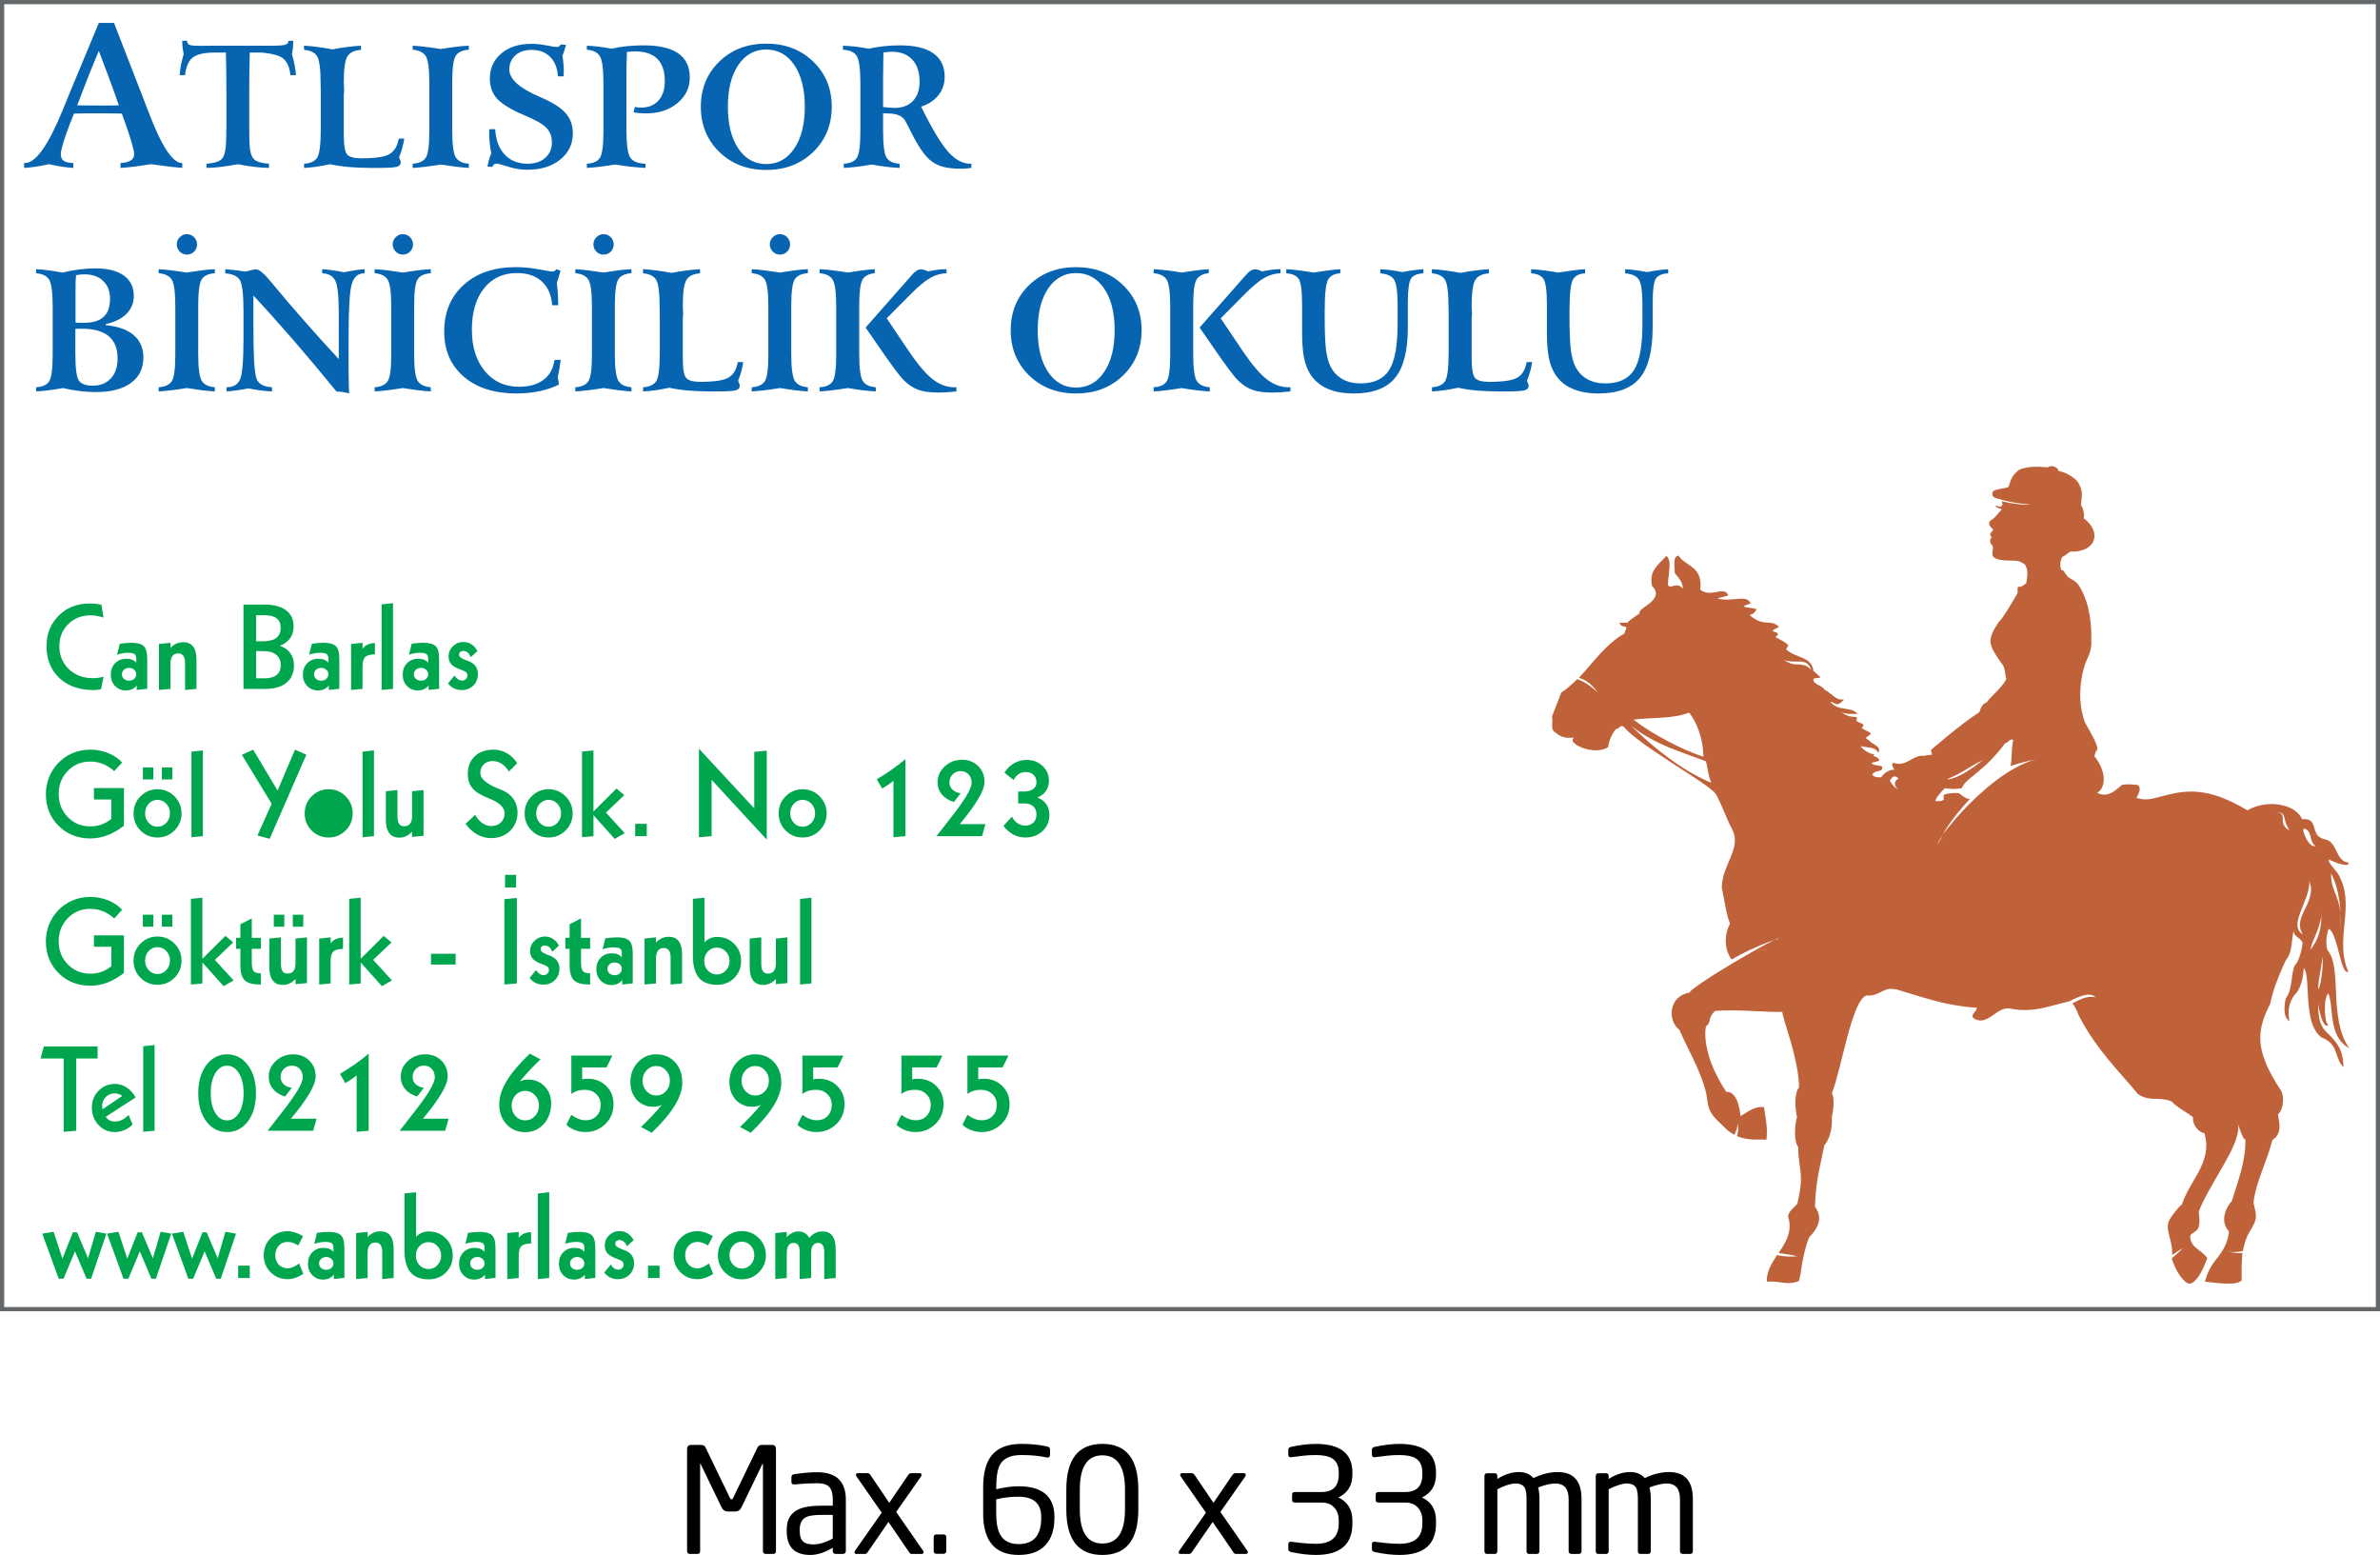
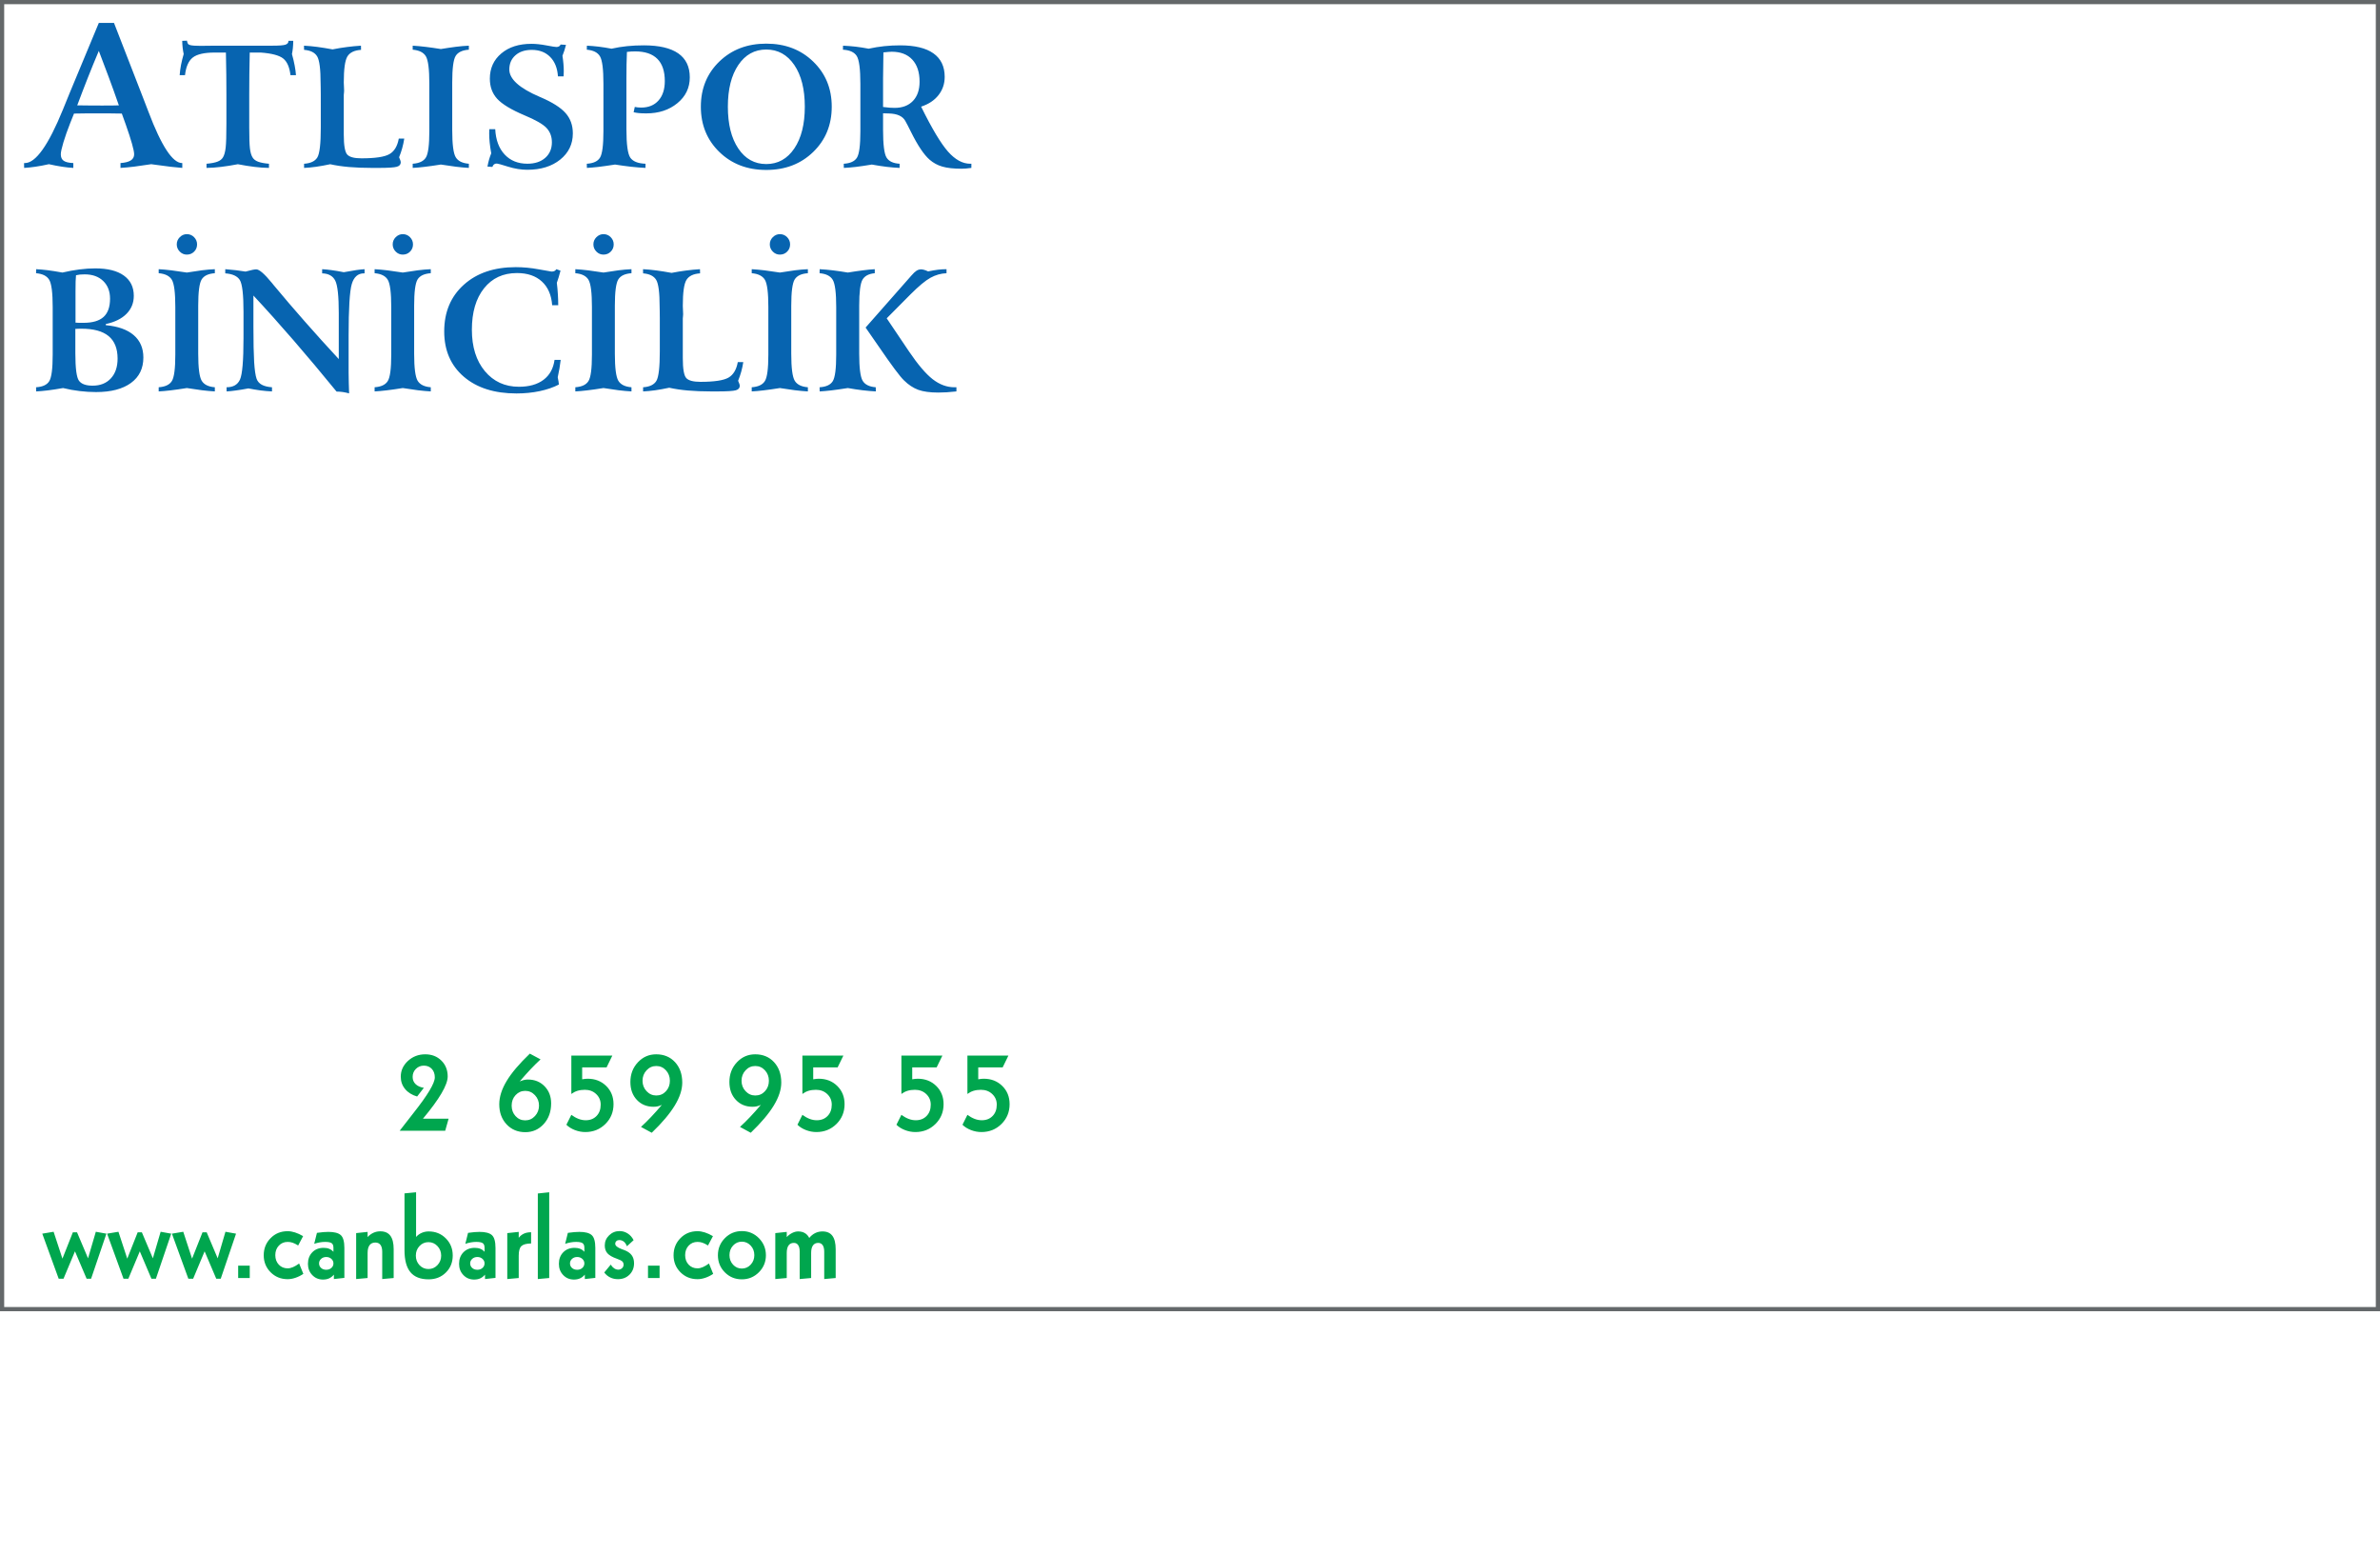
<svg xmlns="http://www.w3.org/2000/svg" version="1.1" x="0px" y="0px" width="170.378px" height="111.287px" viewBox="0 0 170.378 111.287" style="enable-background:new 0 0 170.378 111.287;" xml:space="preserve">
  <style type="text/css">
	.st0{fill:none;stroke:#64686A;stroke-width:0.3;}
	.st1{fill:#BF623A;}
	.st2{fill:#0764B0;}
	.st3{fill:#00A64E;}
</style>
  <defs>
</defs>
-   <path d="M55.552,111.004c0,0.14-0.07,0.21-0.21,0.21h-0.515c-0.14,0-0.21-0.07-0.21-0.21v-6.227c0-0.021-0.004-0.031-0.011-0.031  c-0.007,0-0.014,0.007-0.021,0.021l-1.502,3.108c-0.098,0.203-0.256,0.305-0.473,0.305h-0.483c-0.217,0-0.375-0.101-0.473-0.305  l-1.502-3.108c-0.007-0.014-0.014-0.021-0.021-0.021c-0.007,0-0.01,0.011-0.01,0.031v6.227c0,0.14-0.07,0.21-0.21,0.21h-0.514  c-0.14,0-0.21-0.07-0.21-0.21v-7.287c0-0.203,0.101-0.305,0.304-0.305h0.681c0.167,0,0.279,0.06,0.335,0.18l1.739,3.599  c0.034,0.078,0.075,0.117,0.123,0.117c0.048,0,0.089-0.039,0.123-0.117l1.738-3.599c0.056-0.12,0.167-0.18,0.335-0.18h0.681  c0.202,0,0.304,0.102,0.304,0.305V111.004z M60.55,111.004c0,0.14-0.073,0.21-0.217,0.21h-0.5c-0.145,0-0.217-0.07-0.217-0.21  v-0.231c-0.582,0.343-1.116,0.515-1.602,0.515c-1.13,0-1.695-0.567-1.695-1.701v-0.126c0-0.679,0.269-1.151,0.806-1.418  c0.377-0.189,0.949-0.283,1.717-0.283h0.775v-0.42c0-0.427-0.082-0.731-0.246-0.913c-0.164-0.182-0.455-0.273-0.874-0.273  c-0.509,0-1.043,0.028-1.601,0.084h-0.052c-0.126,0-0.188-0.056-0.188-0.168v-0.367c0-0.112,0.074-0.179,0.221-0.2  c0.616-0.091,1.158-0.136,1.627-0.136c1.365,0,2.048,0.658,2.048,1.974V111.004z M59.615,108.421h-0.77  c-0.52,0-0.885,0.046-1.093,0.137c-0.333,0.147-0.5,0.445-0.5,0.893v0.126c0,0.343,0.074,0.588,0.224,0.735  c0.149,0.147,0.394,0.221,0.734,0.221c0.437,0,0.905-0.14,1.405-0.42V108.421z M66.073,110.972c0.028,0.042,0.042,0.084,0.042,0.126  c0,0.077-0.045,0.115-0.136,0.115h-0.724c-0.063,0-0.112-0.028-0.147-0.085l-1.506-2.201l-1.5,2.179  c-0.049,0.071-0.108,0.106-0.178,0.106h-0.629c-0.084,0-0.126-0.035-0.126-0.105c0-0.042,0.017-0.087,0.053-0.137l1.897-2.709  l-1.785-2.567c-0.04-0.048-0.06-0.093-0.06-0.134c0-0.082,0.053-0.124,0.157-0.124h0.683c0.077,0,0.147,0.049,0.21,0.147  l1.334,1.974l1.344-1.974c0.07-0.098,0.143-0.147,0.221-0.147h0.609c0.091,0,0.137,0.042,0.137,0.126  c0,0.042-0.018,0.087-0.053,0.136l-1.762,2.512L66.073,110.972L66.073,110.972z M67.743,110.993c0,0.14-0.067,0.21-0.199,0.21  h-0.504c-0.133,0-0.199-0.07-0.199-0.21v-0.977c0-0.133,0.066-0.199,0.199-0.199h0.504c0.133,0,0.199,0.067,0.199,0.199V110.993z   M75.484,108.631c0,0.847-0.217,1.501-0.651,1.963c-0.434,0.462-1.071,0.693-1.911,0.693c-1.694,0-2.541-0.994-2.541-2.982v-1.838  c0-1.015,0.196-1.774,0.588-2.279c0.448-0.567,1.165-0.85,2.152-0.85c0.665,0,1.267,0.06,1.806,0.178  c0.161,0.035,0.242,0.102,0.242,0.2v0.409c0,0.126-0.063,0.189-0.189,0.189h-0.032c-0.014-0.007-0.025-0.01-0.031-0.01  c-0.534-0.112-1.134-0.168-1.8-0.168c-0.744,0-1.246,0.217-1.506,0.651c-0.197,0.329-0.295,0.889-0.295,1.68v0.115  c0.624-0.14,1.154-0.21,1.589-0.21c1.719,0,2.579,0.732,2.579,2.194V108.631z M74.539,108.568c0-0.966-0.544-1.449-1.633-1.449  c-0.443,0-0.861,0.039-1.254,0.115c-0.028,0.007-0.141,0.032-0.337,0.074v0.998c0,0.679,0.095,1.186,0.285,1.522  c0.253,0.455,0.692,0.683,1.317,0.683c1.082,0,1.622-0.626,1.622-1.879V108.568z M81.49,108.022c0,2.177-0.858,3.266-2.572,3.266  c-1.722,0-2.583-1.088-2.583-3.266v-1.418c0-2.177,0.861-3.266,2.583-3.266c1.715,0,2.572,1.089,2.572,3.266V108.022z   M80.535,106.607c0-1.632-0.539-2.449-1.617-2.449c-1.078,0-1.617,0.816-1.617,2.449v1.413c0,1.633,0.539,2.449,1.617,2.449  c1.078,0,1.617-0.816,1.617-2.449V106.607z M89.283,110.972c0.028,0.042,0.042,0.084,0.042,0.126c0,0.077-0.045,0.115-0.136,0.115  h-0.724c-0.063,0-0.112-0.028-0.147-0.085l-1.506-2.201l-1.5,2.179c-0.049,0.071-0.108,0.106-0.178,0.106h-0.629  c-0.084,0-0.126-0.035-0.126-0.105c0-0.042,0.017-0.087,0.053-0.137l1.897-2.709l-1.785-2.567c-0.04-0.048-0.06-0.093-0.06-0.134  c0-0.082,0.053-0.124,0.157-0.124h0.683c0.077,0,0.147,0.049,0.21,0.147l1.334,1.974l1.344-1.974  c0.07-0.098,0.143-0.147,0.221-0.147h0.609c0.091,0,0.137,0.042,0.137,0.126c0,0.042-0.018,0.087-0.053,0.136l-1.762,2.512  L89.283,110.972L89.283,110.972z M96.815,109.04c0,1.498-0.871,2.247-2.615,2.247c-0.539,0-1.131-0.07-1.774-0.21  c-0.133-0.028-0.199-0.094-0.199-0.199v-0.357c0-0.119,0.059-0.178,0.178-0.178h0.031c0.735,0.098,1.323,0.147,1.764,0.147  c1.092,0,1.638-0.483,1.638-1.449v-0.221c0-0.385-0.109-0.695-0.326-0.929c-0.217-0.234-0.518-0.352-0.903-0.352h-1.911  c-0.133,0-0.2-0.063-0.2-0.189v-0.368c0-0.133,0.066-0.199,0.2-0.199h1.911c0.819,0,1.229-0.416,1.229-1.249v-0.147  c0-0.483-0.161-0.822-0.483-1.018c-0.252-0.154-0.637-0.231-1.155-0.231c-0.336,0-0.619,0.014-0.85,0.042l-0.945,0.115  c-0.119,0-0.178-0.059-0.178-0.178v-0.367c0-0.105,0.066-0.171,0.199-0.199c0.644-0.14,1.235-0.21,1.774-0.21  c1.743,0,2.615,0.682,2.615,2.047v0.147c0,0.77-0.333,1.316-0.998,1.638c0.665,0.322,0.998,0.871,0.998,1.648V109.04z M102.8,109.04  c0,1.498-0.871,2.247-2.615,2.247c-0.539,0-1.131-0.07-1.774-0.21c-0.133-0.028-0.199-0.094-0.199-0.199v-0.357  c0-0.119,0.059-0.178,0.178-0.178h0.031c0.735,0.098,1.323,0.147,1.764,0.147c1.092,0,1.638-0.483,1.638-1.449v-0.221  c0-0.385-0.109-0.695-0.326-0.929c-0.217-0.234-0.518-0.352-0.903-0.352h-1.911c-0.133,0-0.2-0.063-0.2-0.189v-0.368  c0-0.133,0.066-0.199,0.2-0.199h1.911c0.819,0,1.229-0.416,1.229-1.249v-0.147c0-0.483-0.161-0.822-0.483-1.018  c-0.252-0.154-0.637-0.231-1.155-0.231c-0.336,0-0.619,0.014-0.85,0.042l-0.945,0.115c-0.119,0-0.178-0.059-0.178-0.178v-0.367  c0-0.105,0.066-0.171,0.199-0.199c0.644-0.14,1.235-0.21,1.774-0.21c1.743,0,2.615,0.682,2.615,2.047v0.147  c0,0.77-0.333,1.316-0.998,1.638c0.665,0.322,0.998,0.871,0.998,1.648V109.04z M113.219,111.004c0,0.14-0.07,0.21-0.21,0.21h-0.504  c-0.14,0-0.21-0.07-0.21-0.21v-3.709c0-0.747-0.319-1.121-0.956-1.121c-0.322,0-0.732,0.094-1.228,0.283  c0.063,0.231,0.094,0.503,0.094,0.817v3.73c0,0.14-0.063,0.21-0.189,0.21h-0.556c-0.119,0-0.179-0.07-0.179-0.21v-3.73  c0-0.37-0.042-0.632-0.126-0.786c-0.112-0.209-0.34-0.314-0.682-0.314c-0.308,0-0.735,0.136-1.281,0.409v4.421  c0,0.14-0.063,0.21-0.189,0.21h-0.557c-0.119,0-0.178-0.07-0.178-0.21v-5.355c0-0.14,0.066-0.21,0.199-0.21h0.525  c0.133,0,0.199,0.07,0.199,0.21v0.199c0.518-0.329,1.029-0.494,1.533-0.494c0.455,0,0.805,0.144,1.05,0.431  c0.602-0.287,1.183-0.431,1.743-0.431c1.134,0,1.701,0.644,1.701,1.932V111.004z M121.189,111.004c0,0.14-0.07,0.21-0.21,0.21  h-0.504c-0.14,0-0.21-0.07-0.21-0.21v-3.709c0-0.747-0.319-1.121-0.956-1.121c-0.322,0-0.732,0.094-1.228,0.283  c0.063,0.231,0.094,0.503,0.094,0.817v3.73c0,0.14-0.063,0.21-0.189,0.21h-0.556c-0.119,0-0.179-0.07-0.179-0.21v-3.73  c0-0.37-0.042-0.632-0.126-0.786c-0.112-0.209-0.34-0.314-0.683-0.314c-0.308,0-0.735,0.136-1.281,0.409v4.421  c0,0.14-0.063,0.21-0.189,0.21h-0.557c-0.119,0-0.178-0.07-0.178-0.21v-5.355c0-0.14,0.066-0.21,0.199-0.21h0.525  c0.133,0,0.199,0.07,0.199,0.21v0.199c0.518-0.329,1.029-0.494,1.533-0.494c0.455,0,0.805,0.144,1.05,0.431  c0.602-0.287,1.183-0.431,1.743-0.431c1.134,0,1.701,0.644,1.701,1.932V111.004z" />
  <g>
    <rect x="0.15" y="0.15" class="st0" width="170.078" height="93.543" />
-     <path class="st1" d="M164.862,66.886c-1.111-0.702,0.469-2.281,0.469-3.832c0.029,0.147,0.058,0.263,0.087,0.38   c0.029,0.177,0.029,0.323,0,0.498c-0.029,0.117-0.058,0.263-0.087,0.38C165.038,65.219,164.277,65.98,164.862,66.886    M122.385,55.975c-0.621-0.274-1.243-0.606-1.851-0.987h-0.129l0.129-0.001c-0.364-0.228-0.724-0.475-1.074-0.738   c-0.965-0.702-1.872-1.492-2.691-2.312c0.79,0.644,1.726,1.142,2.691,1.552c0.877,0.35,1.784,0.672,2.662,0.994   c0.047,0.174,0.079,0.339,0.11,0.504h-0.002c0.047,0.236,0.085,0.466,0.155,0.696c0.03,0.117,0.087,0.233,0.118,0.321   C122.472,56.004,122.444,55.975,122.385,55.975 M128.675,47.345c0.439,0,0.82,0.029,0.966,0.585   c-0.351-0.381-0.644-0.352-0.966-0.381c-0.263,0-0.585-0.029-0.995-0.35C127.973,47.374,128.353,47.345,128.675,47.345    M119.46,51.324c0.526-0.058,1.023-0.147,1.462-0.322c0.557,0.702,0.995,1.843,1.025,3.159c-0.79-0.263-1.667-0.643-2.487-1.082   c-0.906-0.469-1.785-0.995-2.515-1.58C117.618,51.412,118.554,51.412,119.46,51.324 M135.667,55.566   c0.059,0.028,0.146,0.057,0.235,0.146c-0.119,0.088-0.206,0.175-0.235,0.263c-0.03,0.088,0,0.146,0,0.234   c0.059,0.175,0.235,0.293,0.409,0.264c-0.117,0-0.263,0-0.409-0.117c-0.117-0.089-0.235-0.235-0.381-0.498   C135.375,55.77,135.491,55.536,135.667,55.566 M140.887,54.987c0.309-0.184,0.633-0.38,1.069-0.592   c-0.054,0.028-0.371,0.297-0.797,0.592h-0.008c-0.485,0.341-1.109,0.705-1.651,0.783h-0.148c0.059,0,0.118-0.029,0.148-0.058   c0.586-0.235,0.972-0.471,1.387-0.723l-1.387-0.002H140.887z M143.536,53.196c0.235-0.03,0.352-0.38,0.586-0.234   c-0.177,0.848-0.059,1.404-0.205,1.872c0.701-0.263,1.637-0.439,1.872-0.497c-0.51,0.124-1.04,0.351-1.569,0.647   c-1.838,1.028-3.676,2.891-4.72,4.209c-0.171,0.205-0.31,0.394-0.431,0.572c-0.039,0.073-0.083,0.153-0.116,0.219l0.547,0.003   h-0.547c-0.088,0.17-0.161,0.322-0.244,0.464c0.026-0.117,0.099-0.275,0.21-0.461l-3.252-0.003l3.252,0.003   c0.041-0.069,0.098-0.149,0.15-0.225c0.11-0.208,0.238-0.435,0.431-0.718c0.32-0.468,0.79-1.083,1.55-1.902   c-0.204,0.117-0.498-0.147-0.82-0.38c-0.029,0-0.41-0.03-0.73,0.029c-0.176,0.029-0.322,0.058-0.381,0.146   c0.029,0.058,0.029,0.235,0.029,0.293c-0.262,0.175-0.292,0.058-0.586,0.117c-0.028-0.263,0.645-0.936,0.673-0.936   c0.089,0,0.176,0.029,0.265,0.029c0.262,0.03,0.584,0.03,0.936-0.029c0.176-0.462,0.719-0.783,1.458-1.427h0.001   C142.375,54.568,142.937,54.014,143.536,53.196 M163.429,58.286c0.176,0.204,0.087,0.585,0.468,1.141   c-0.322-0.175-0.409-0.352-0.468-0.556c-0.059-0.35,0.146-0.673-0.468-0.731C163.224,58.14,163.37,58.198,163.429,58.286    M164.92,59.31c0.207,0,0.322,0.146,0.411,0.321c0.029,0.088,0.059,0.205,0.087,0.293c0.004,0.021,0.01,0.042,0.014,0.063h0.001   c0.058,0.241,0.148,0.471,0.336,0.551c-0.117,0.059-0.234,0-0.351-0.087c-0.029-0.03-0.058-0.059-0.087-0.088   c-0.097-0.106-0.184-0.241-0.254-0.379h-0.001C164.914,59.662,164.84,59.33,164.92,59.31 M166.178,65.395   c0,0.292,0,0.643-0.058,0.965c-0.058,0.351-0.176,0.672-0.321,0.995c-0.118,0.204-0.235,0.409-0.381,0.585h-0.029   c0,0,0.029-0.03,0.029-0.059c0.088-0.38,0.234-0.702,0.381-1.024c0.117-0.292,0.234-0.614,0.321-0.994   C166.149,65.716,166.178,65.57,166.178,65.395 M166.121,70.339c-0.059,0.262-0.117,0.439-0.146,0.468   c-0.059-0.293,0.058-0.849,0.146-1.346c0.058-0.41,0.146-0.79,0.087-0.966C166.355,68.671,166.238,69.695,166.121,70.339    M167.232,63.376c0.196,0.654,0.286,1.354,0.322,1.999c0.038,0.362,0.045,0.802,0,1.365c0.026-0.374,0.029-0.854,0-1.365   c-0.06-0.578-0.196-0.955-0.322-1.297c-0.175-0.467-0.38-0.848-0.351-1.579C167.027,62.79,167.144,63.084,167.232,63.376    M166.501,73.82c-0.176-0.176-0.293-0.381-0.38-0.614c-0.149-0.421-0.18-0.923-0.173-1.404c0.022,0.248,0.089,0.554,0.173,0.847   c0.146,0.557,0.409,0.995,0.614,0.615c-0.263,0.469-0.497-1.785-0.058-2.165c0.292,0.615,0.146,1.844,0.555,2.838   c0.176,0.438,0.468,0.819,0.937,1.082c-0.761-1.111-0.878-2.574-0.937-3.92c-0.058-1.316-0.087-2.486-0.614-3.1   c-0.002-0.006-0.004-0.012-0.006-0.018h-0.001c-0.137-0.471-0.078-1.044,0.094-1.503c0.235,0.116,0.381,0.496,0.527,0.964   c0.053,0.175,0.103,0.362,0.152,0.545l0.227,0.002l-0.226,0.003c0.22,0.845,0.414,1.7,0.725,1.557   c-0.229-0.52-0.329-1.04-0.361-1.56c-0.04-0.674,0.037-1.344,0.101-2.009c0.113-1.178,0.187-2.34-0.501-3.481   c-0.029-0.059-0.059-0.088-0.117-0.146c-0.205-0.294-0.527-0.557-0.527-0.849c0.03,0.029,0.264,0.117,0.527,0.234   c0.439,0.146,0.965,0.292,0.878,0c-0.497-0.059-0.673-0.469-0.878-0.878c-0.175-0.351-0.351-0.702-0.79-0.789   c-0.088-0.022-0.176-0.045-0.251-0.079l-0.071-0.005h0.071c-0.024-0.006-0.049-0.019-0.07-0.034   c-0.176-0.088-0.263-0.205-0.322-0.351c-0.146-0.292-0.146-0.643-0.381-0.848c-0.028,0-0.058-0.029-0.087-0.058   c-0.117-0.059-0.292-0.088-0.527-0.059c-0.234-0.527-0.761-0.849-1.375-0.995c-0.79-0.204-1.785-0.088-2.545,0.352   c-1.462-0.879-2.575-1.229-3.511-1.317c-1.229-0.117-2.105,0.204-2.866,0.38c-0.527,0.147-0.995,0.234-1.492,0.058   c-0.263,0.118,0.438-0.584,0.029-0.936c-0.322-0.029-0.849-0.087-1.141,0c-0.263,0.177-0.936,1.025-1.785,0.556   c0.442-0.198,0.65-0.911,0.324-1.748h-4.244l4.244-0.003c-0.106-0.276-0.269-0.564-0.5-0.853c0.03-0.262,0.118-0.379,0.205-0.496   c0-0.41-0.408-1.054-0.906-1.961c-0.164-0.478-0.291-1.034-0.32-1.684c-0.028-0.613,0.033-1.306,0.233-2.089   c0.204-0.819,0.496-0.966,0.555-1.756c0.029-1.374-0.059-2.72-0.731-3.978c-0.322-0.644-0.614-0.615-0.966-0.906   c-0.204-0.206-0.292-0.557-0.438-0.44c-0.118-0.263-0.118-0.614,0.058-0.965c0.088,0,0.556-0.381,0.585-0.381   c1.755,0.088,2.34-1.346,0.937-2.398c0.116-0.146-0.059-0.819-0.176-0.907c0-0.498,0.204-0.908-0.146-1.522   c-0.059-0.234-0.732-0.819-1.463-0.936c-0.03-0.292-0.556-0.467-0.761-0.263c-0.146,0-0.292-0.029-0.409-0.029   c-0.82-0.058-1.258,0.058-1.61,0.175c-0.673,0.469-0.643,0.907-0.818,1.259c-0.235,0.117-0.761,0.117-1.083,0.292   c-0.146,0.293,0,0.439,0.176,0.497c0.058,0.029,0.117,0.029,0.175,0.059c0.088,0,0.146,0.029,0.204,0.029v0.029   c0.673,0.175,1.435,0.322,2.02,0.322c-0.147,0.116-1.23-0.03-1.961-0.205c0.03,0.058,0.03,0.175,0.059,0.234   c-0.146,0.322-0.41,0.029-0.497,0.087c0.058,0.206,0.321,0.148,0.438,0.264c-0.321,0.322-0.497,0.644-0.848,0.819   c-0.175,0.322,0.088,0.439,0.234,0.615c0,0.029-0.059,0.146-0.117,0.175c-0.176,0.146-0.058,0.322,0.029,0.41   c-0.116,0-0.175,0.175-0.087,0.438c0.556,0.352-0.703,1.2,1.403,1.2c0.381,0.029,0.586-0.058,1.054,0.292   c0.234,0.41,0.176,0.762,0.088,1.317c-0.117,0.117-0.351,0.293-0.498,0.264c-0.204-0.06-0.087,0.38-0.146,0.496   c-0.409,0.673-0.995,1.727-1.345,2.048c-0.849,1.288-0.761,1.58,0.292,3.042c0.204,0.264,0.175,0.79,0.263,1.025   c-0.259,0.518-0.802,0.979-1.172,1.383l3.747,0.001h-3.747c-0.089,0.097-0.17,0.192-0.233,0.283   c-0.35,0.117-0.409,0.41-0.525,0.702c-0.733,0.469-1.464,1.053-2.194,1.638c-0.411,0.352-0.849,0.702-1.258,1.054   c0,0.234,0.116,0.321,0.029,0.35c-0.118,0.03-0.44,0.03-0.497,0.088c-0.762-0.146-1.258,0.761-2.107,0.527   c-0.03,0-0.059-0.029-0.117-0.029c-0.167,0.071-0.082,0.239,0.002,0.393h0.003c0.019,0.039,0.037,0.073,0.053,0.104   c-0.233-0.058-0.701,0.176-0.936,0.526c-0.263,0.03-0.496,0-0.644-0.175c0.118-0.263,0.44-0.234,0.644-0.321   c0.038-0.055,0.063-0.1,0.074-0.137l-6.07-0.003h6.07c0.099-0.301-0.593-0.1-0.776-0.387c0.206-0.059,0.38-0.088,0.557-0.146   c0-0.234-0.264-0.293-0.44-0.352c0.03-0.029,0.089-0.058,0.117-0.088c-0.293-0.087-0.615-0.145-1.023-0.614   c0.468,0.118,1.052,0.029,1.287,0.469c0.292-0.469-0.614-0.673-0.614-0.849c-0.118-0.058-0.205-0.117-0.294-0.204   c0.118-0.088,0.264-0.206,0.381-0.293c-0.146-0.205-0.468-0.234-0.673-0.439c0.029-0.029,0.059-0.088,0.118-0.059V51.85   c-0.176-0.146-0.381-0.117-0.498-0.293c0.03-0.029,0.03-0.145,0.058-0.233c-0.322-0.031-0.672,0-1.171-0.381   c0.353,0.205,0.821,0.146,1.2,0.146c-0.468-0.556-1.374-0.146-1.931-0.848c0.148-0.117,0.44,0.527,0.966-0.205   c-0.187,0.059-0.35,0.026-0.504-0.053l-2.83,0.004h-0.001l2.831-0.004c-0.304-0.154-0.569-0.484-0.9-0.62   c-0.175-0.351-0.819-0.351-0.79-0.76c0.147-0.146,0.381,0,0.498-0.146c-0.117-0.118-0.351-0.293-0.498-0.439   c-0.058-0.673-0.614-0.878-1.141-1.083c-0.322-0.117-0.614-0.263-0.819-0.467c0.088-0.088,0.088-0.176,0.176-0.263   c-0.234-0.294-0.615-0.411-0.936-0.615c0.058-0.06,0.117-0.089,0.175-0.146c0.029-0.264-0.293-0.147-0.38-0.322   c0.146-0.088,0.322-0.176,0.468-0.263c-0.643-0.586-1.024,0.029-2.019-0.761c-0.175-0.293,0.088,0.117,0.41-0.498   c-0.293-0.117-0.819-0.087-0.907-0.205c-0.029-0.059,0.556-0.204,0.468-0.234c-0.292-0.643-1.287-0.058-2.37-0.321   c0.206-0.088,0.586-0.147,0.79-0.235c-0.263-0.526-0.76-0.175-1.345-0.175c-0.205,0-0.468-0.058-0.673-0.234   c0.234-1.667-1.112-1.696-1.55-2.428c-0.44,0.03-0.264,0.849-0.264,1.258c0.264,0.322,0.615,0.702,0.556,1.112   c-0.38-0.527-0.819,0-0.995-0.206c-0.029,0-0.029-0.028-0.058-0.058c0-0.234,0.029-0.468,0.058-0.673   c0.03-0.409,0.117-0.819,0-1.17c-0.058-0.087-0.088-0.175-0.146-0.263c-0.702,0.732-1.258,1.112-1.053,2.164   c1.024,1.025-1.112,1.581-0.878,1.96c-0.292,0.235-0.673,0.411-0.878,0.674c-0.204-0.03-0.409,0.058-0.555-0.03   c0,0.235,0.204,0.293,0.497,0.352c-0.088,0.204-0.088,0.292-0.176,0.467c-1.316,0.732-2.194,2.048-3.246,3.16   c0.35,0.088,0.877,0.351,1.345,1.053c-0.556-0.556-1.112-0.848-1.463-0.965c-0.351,0.351-0.731,0.702-1.141,0.965   c-0.051,0.138-0.104,0.278-0.157,0.419h-0.001c-0.163,0.429-0.339,0.868-0.514,1.306c0.072,0.177,0.021,0.411,0.017,0.63   c-0.003,0.22,0.04,0.424,0.305,0.541c0.408,0.41,0.965,0.352,1.287,0.323c-0.468,0.262,0.438,0.848,1.374,0.906   c0.381,0.029,0.761-0.029,1.053-0.233c0.03-0.323,0.176-0.82,0.557-1.288c0.233,0,0.351-0.352,0.555-0.147   c0.614,0.703,1.931,1.58,3.218,2.429c0.274,0.182,0.547,0.361,0.816,0.534h0.002c0.852,0.551,1.64,1.047,2.107,1.426   c0.205,0.176,0.381,0.292,0.44,0.409c0.35,0.556,0.759,1.756,1.169,2.516c0.117,0.219,0.176,0.433,0.195,0.648h0.001   c0.098,1.122-0.951,2.193-0.927,3.593c0.175,0.703,0.321,1.961,0.585,2.517c-0.31,0.6-0.387,1.287-0.219,1.89h0.002   c0.07,0.248,0.181,0.479,0.334,0.684c0.397-0.235,0.851-0.468,1.294-0.68h0.008c0.694-0.325,1.361-0.589,1.747-0.71   c0.227-0.106,0.344-0.143,0.286-0.072c-0.055,0.005-0.155,0.03-0.286,0.072c-0.291,0.135-0.767,0.388-1.338,0.706h2.999   l-2.999,0.004c-1.016,0.57-2.311,1.339-3.29,1.967c-0.79,0.527-1.404,0.937-1.434,1.083c-1.492,0.234-1.609,1.989-0.731,2.662   c0.702,1.609,1.872,3.51,2.018,5.178c0.03,0.205,0.088,0.38,0.147,0.555c0.263,0.586,0.79,0.937,1.287,1.464   c0.146,0.117,0.322,0.233,0.497,0.321c0.117-0.292,0.234-0.556,0.234-0.819c0.058,0.322,0.029,0.644-0.059,0.907   c0.879,0.381,1.785,0.204,2.107,0.264c0.117-0.733-0.058-1.61-0.176-2.341c-0.673-0.059-1.024,0.264-1.667,0.643   c-0.176-1.375-0.585-1.755-1.024-1.725c-0.527-0.79-0.936-1.609-1.199-2.4c-0.263-0.848-0.381-1.637-0.263-2.281   c0.204-0.176,0.233-0.293,0.263-0.439c0.029-0.176,0.087-0.381,0.38-0.673c1.462-0.146,3.92,0.117,4.827,0.059   c0.029,0.497,0.76,2.282,1.082,4.184c0.059,0.408,0.117,0.818,0.117,1.198c-0.029,0.059-0.088,0.146-0.117,0.206   c-0.234,0.526-0.146,1.432-0.029,1.959c-0.088,0.205-0.293,1.434,0.029,2.048c0.029,0.029,0.029,0.059,0.059,0.117   c0,1.697,0.468,1.727-0.059,3.979v0.029c-0.263,0.351-0.614,0.498-0.673,0.936c0.117,0.352,0.147,0.673,0.088,0.994   c-0.088,0.585-0.41,1.083-0.761,1.61c0.381,0.058,0.849,0.117,1.346,0.234c-0.351,0.029-0.878,0.058-1.462-0.088   c-0.381,0.585-0.761,1.2-0.732,1.901c0.965-0.057,1.375,0.264,2.194,0c0.029-0.028,0.088-0.028,0.117-0.057   c0.088-0.352,0.147-0.761,0.205-1.142c0.117-0.673,0.264-1.375,0.527-1.989c0.321-0.322,1.14-1.199,0.409-2.165   c0.029-1.755,0.381-2.955,0.673-4.417c0.263-0.234,0.614-1.113,0.526-1.99c0.264-1.14,0.059-1.726,0-1.697   c0.732-1.872,1.405-6.552,2.458-7.021c0.994,0.088,1.229-0.644,2.077-0.438h0.087c1.259,0.38,2.488,0.79,3.745,1.053   c0.673,0.117,1.346,0.233,2.019,0.263c0,0.293-0.439,0.41-0.264,0.731c1.025,0.702,1.639-0.848,2.662-0.673   c0.79,0.176,1.551,0.118,2.283-0.029c0.672-0.146,1.345-0.351,1.96-0.497c0.702-0.351,1.462-0.702,1.872-0.264   c-0.527-0.175-1.083,0.118-1.667,0.41c0.175,0.234,0.321,0.527,0.438,0.848c1.287,2.517,2.984,4.097,4.242,5.647   c0.497,0.35,0.994,0.35,1.463,0.35c0.351,0.031,0.702,0.031,1.023,0.235c0.147,0.263,1.171,0.819,1.464,1.082   c-0.03,0.322,0.116,0.673,0.379,0.908c0.118,0.116,0.264,0.204,0.44,0.233c0.321,1.111,0,1.961-0.44,2.809   c-0.379,0.702-0.877,1.404-1.17,2.281c-0.38,0.322-0.877,0.995-0.965,1.259c-0.205,0.702,0.322,1.375,0.263,2.369   c0.205-0.146,0.469-0.321,0.79-0.498c-0.263,0.235-0.526,0.498-0.819,0.732v0.029c0.088,0.235,0.41,1.258,1.083,1.727   c0.263,0.175,0.555-0.059,0.818-0.44c0.293-0.409,0.527-1.023,0.644-1.316c-0.146-0.263-0.41-0.409-0.644-0.615   c-0.321-0.233-0.584-0.496-0.584-0.994c0.117-0.234,0.409-0.234,0.584-0.556c0.088-0.205,0.118-0.555,0.03-1.17   c0.614-1.639,2.282-3.862,2.691-5.266c0.176-0.526,0.205-0.965,0-1.257c0.088,0.029,0.439,1.404,0.644,1.346   c0.058,1.462-0.497,2.896-0.965,4.417c-0.615,0.702-0.761,1.579-0.206,2.165c-0.028,0.555-0.321,1.228-0.643,1.638   c-0.321,0.496-0.731,0.76-1.082,1.959c0.088,0,0.651,0.096,1.239,0.132c0.589,0.036,1.203,0.015,1.394-0.22   c0-0.38-0.029-1.257,0.058-1.959c-0.322,0.029-0.644,0-1.024-0.117c0.352,0.088,0.673,0.059,1.053-0.029   c0.088-0.469,0.234-0.937,0.41-1.258c0.732-1.142,0.555-1.229,0.351-2.194c0.146-1.434,1.024-3.101,1.346-4.476   c0.731-0.498,0.497-1.171,0.409-1.843c0.439-0.41,0.439-1.376,0.205-1.726c-1.96-2.926-1.697-4.359-0.76-6.202   c0.146-0.761,0.438-1.609,0.906-2.663c0.058-0.146,0.147-0.292,0.205-0.438c0.189-0.218,0.29-0.469,0.351-0.743   c0.106-0.456,0.103-0.962,0.23-1.427c-0.076,0.462,0.395,0.485,0.618,0.882c0,0.121-0.028,0.322-0.077,0.544l0.575,0.001h-0.575   c-0.094,0.422-0.267,0.921-0.478,1.093c-0.322,0.79-0.118,1.669-0.644,2.371c-0.117,0.496-0.205,1.345,0.263,1.638   c-0.146-0.732-0.029-1.375,0.381-1.902c0.263-0.234,0.584-0.848,0.643-1.902c0.351,0.352,0.205,1.843,0.41,3.131   c0.029,0.146,0.059,0.321,0.087,0.467c0.088,0.352,0.205,0.673,0.381,0.937c0.088,0.146,0.205,0.263,0.322,0.38   c0.029,0.029,0.058,0.029,0.087,0.058c0.644,0.235,0.878,0.644,1.024,1.083c0.146,0.38,0.234,0.761,0.527,1.024   c0-0.819-0.234-1.375-0.527-1.755C166.998,74.287,166.735,74.054,166.501,73.82" />
    <path class="st2" d="M59.862,24.487v0.897c0,1-0.082,1.631-0.246,1.896c-0.164,0.264-0.478,0.408-0.944,0.436l0.006,0.298   c0.238-0.012,0.508-0.036,0.812-0.071c0.302-0.036,0.704-0.091,1.204-0.17c0.378,0.066,0.732,0.121,1.06,0.159   c0.328,0.04,0.644,0.066,0.944,0.082l-0.006-0.298c-0.462-0.036-0.774-0.191-0.938-0.466c-0.164-0.277-0.246-0.921-0.246-1.936   v-3.447c0-0.959,0.078-1.575,0.234-1.847c0.156-0.272,0.45-0.427,0.88-0.466v-0.288c-0.254,0.016-0.538,0.041-0.85,0.082   c-0.312,0.038-0.672,0.092-1.078,0.158c-0.368-0.062-0.72-0.114-1.056-0.156c-0.336-0.04-0.656-0.068-0.96-0.084l-0.006,0.288   c0.466,0.039,0.78,0.198,0.944,0.477c0.164,0.279,0.246,0.928,0.246,1.949 M61.966,23.443l3.276-3.719   c0.144-0.169,0.268-0.284,0.372-0.35c0.102-0.064,0.212-0.096,0.324-0.096c0.057,0,0.129,0.012,0.214,0.034   c0.084,0.024,0.18,0.062,0.29,0.112c0.258-0.054,0.494-0.094,0.708-0.121c0.216-0.025,0.418-0.037,0.609-0.037v0.288   c-0.401,0.016-0.783,0.124-1.147,0.325c-0.365,0.201-0.84,0.597-1.43,1.187l-1.704,1.716l1.594,2.368   c0.64,0.944,1.206,1.608,1.698,1.992c0.492,0.381,1.01,0.574,1.552,0.574h0.146v0.298c-0.246,0.028-0.48,0.047-0.7,0.062   c-0.22,0.013-0.42,0.019-0.6,0.019c-0.595,0-1.07-0.066-1.43-0.195c-0.359-0.133-0.7-0.356-1.024-0.677   c-0.274-0.257-0.883-1.072-1.822-2.444C62.501,24.214,62.192,23.767,61.966,23.443 M55.83,16.758c0.202,0,0.376,0.072,0.517,0.216   c0.142,0.146,0.214,0.315,0.214,0.516c0,0.206-0.07,0.38-0.212,0.521c-0.14,0.14-0.313,0.211-0.519,0.211   c-0.197,0-0.366-0.072-0.508-0.216c-0.142-0.146-0.214-0.316-0.214-0.516c0-0.201,0.072-0.37,0.216-0.516   C55.47,16.83,55.638,16.758,55.83,16.758 M53.814,19.266c0.282,0.016,0.589,0.044,0.928,0.084c0.338,0.042,0.702,0.094,1.088,0.156   c0.386-0.064,0.746-0.118,1.078-0.161c0.332-0.042,0.64-0.067,0.926-0.079v0.288c-0.466,0.032-0.78,0.18-0.945,0.446   c-0.163,0.264-0.245,0.891-0.245,1.88v3.434c0,1.015,0.084,1.659,0.249,1.936c0.167,0.275,0.479,0.43,0.941,0.466v0.298   c-0.286-0.016-0.594-0.044-0.926-0.084c-0.332-0.042-0.692-0.094-1.078-0.157c-0.468,0.074-0.86,0.131-1.177,0.167   c-0.313,0.038-0.593,0.062-0.839,0.074v-0.298c0.466-0.032,0.78-0.18,0.944-0.447c0.164-0.263,0.246-0.893,0.246-1.885v-3.417   c0-1.015-0.082-1.661-0.246-1.94c-0.164-0.275-0.478-0.434-0.944-0.473V19.266z M46.032,19.266c0.3,0.016,0.618,0.044,0.95,0.088   c0.332,0.044,0.696,0.102,1.096,0.176c0.358-0.07,0.707-0.128,1.046-0.17c0.336-0.044,0.666-0.074,0.986-0.094l0.006,0.298   c-0.48,0.031-0.806,0.19-0.978,0.474c-0.173,0.286-0.258,0.904-0.258,1.857c0,0.055,0.004,0.148,0.012,0.283   c0.008,0.132,0.012,0.234,0.012,0.304c0,0.031-0.002,0.069-0.007,0.114c-0.004,0.046-0.009,0.11-0.017,0.196v2.842   c0,0.765,0.082,1.239,0.246,1.421c0.163,0.182,0.502,0.273,1.014,0.273c0.991,0,1.662-0.101,2.01-0.302   c0.347-0.2,0.569-0.57,0.667-1.11h0.393c-0.036,0.229-0.084,0.457-0.146,0.682c-0.063,0.226-0.138,0.442-0.224,0.654   c0.04,0.085,0.07,0.157,0.087,0.216c0.021,0.06,0.031,0.108,0.031,0.148c0,0.155-0.095,0.261-0.282,0.316   c-0.186,0.053-0.632,0.082-1.336,0.082h-0.422c-0.621,0-1.176-0.023-1.668-0.065c-0.492-0.043-0.94-0.11-1.342-0.199   c-0.364,0.078-0.7,0.138-1.008,0.182c-0.31,0.042-0.597,0.07-0.862,0.082v-0.298c0.468-0.032,0.786-0.182,0.949-0.455   c0.165-0.271,0.247-0.981,0.247-2.131v-2.338c0-0.177-0.002-0.355-0.006-0.538c-0.004-0.184-0.006-0.281-0.006-0.288   c0-1.016-0.082-1.66-0.248-1.937c-0.168-0.275-0.478-0.429-0.936-0.465L46.032,19.266z M43.202,16.758   c0.202,0,0.375,0.072,0.517,0.216c0.143,0.146,0.214,0.315,0.214,0.516c0,0.206-0.07,0.38-0.212,0.521   c-0.14,0.14-0.313,0.211-0.519,0.211c-0.197,0-0.366-0.072-0.508-0.216c-0.142-0.146-0.214-0.316-0.214-0.516   c0-0.201,0.072-0.37,0.216-0.516C42.842,16.83,43.01,16.758,43.202,16.758 M41.186,19.266c0.282,0.016,0.589,0.044,0.928,0.084   c0.338,0.042,0.701,0.094,1.088,0.156c0.386-0.064,0.746-0.118,1.078-0.161c0.332-0.042,0.64-0.067,0.926-0.079v0.288   c-0.466,0.032-0.78,0.18-0.945,0.446c-0.163,0.264-0.245,0.891-0.245,1.88v3.434c0,1.015,0.084,1.659,0.249,1.936   c0.166,0.275,0.479,0.43,0.941,0.466v0.298c-0.286-0.016-0.594-0.044-0.926-0.084c-0.332-0.042-0.692-0.094-1.078-0.157   c-0.468,0.074-0.861,0.131-1.177,0.167c-0.313,0.038-0.593,0.062-0.839,0.074v-0.298c0.466-0.032,0.78-0.18,0.943-0.447   c0.165-0.263,0.246-0.893,0.246-1.885v-3.417c0-1.015-0.081-1.661-0.246-1.94c-0.163-0.275-0.477-0.434-0.943-0.473V19.266z    M39.827,19.266l0.299,0.106c-0.051,0.188-0.096,0.35-0.138,0.49c-0.04,0.138-0.082,0.264-0.126,0.377   c0.035,0.292,0.06,0.571,0.075,0.834c0.017,0.265,0.025,0.521,0.025,0.771h-0.434c-0.054-0.73-0.3-1.296-0.738-1.698   c-0.439-0.402-1.032-0.604-1.782-0.604c-0.992,0-1.778,0.364-2.358,1.092c-0.58,0.729-0.87,1.716-0.87,2.961   c0,1.235,0.31,2.224,0.931,2.969c0.621,0.743,1.435,1.116,2.439,1.116c0.733,0,1.32-0.167,1.76-0.498   c0.44-0.332,0.702-0.806,0.788-1.424h0.44c-0.025,0.204-0.052,0.408-0.088,0.615c-0.036,0.206-0.076,0.417-0.124,0.627   c0.028,0.14,0.048,0.248,0.06,0.32c0.012,0.072,0.019,0.14,0.022,0.201c-0.39,0.203-0.846,0.36-1.371,0.472   c-0.523,0.11-1.077,0.166-1.663,0.166c-1.586,0-2.844-0.401-3.776-1.203c-0.932-0.803-1.398-1.883-1.398-3.236   c0-1.384,0.466-2.496,1.4-3.338c0.933-0.842,2.174-1.262,3.722-1.262c0.538,0,1.09,0.052,1.658,0.158   c0.566,0.106,0.866,0.158,0.902,0.158c0.085,0,0.156-0.014,0.21-0.04C39.747,19.368,39.791,19.326,39.827,19.266 M28.834,16.758   c0.202,0,0.375,0.072,0.517,0.216c0.142,0.146,0.214,0.315,0.214,0.516c0,0.206-0.07,0.38-0.212,0.521   c-0.14,0.14-0.313,0.211-0.519,0.211c-0.197,0-0.366-0.072-0.508-0.216c-0.142-0.146-0.214-0.316-0.214-0.516   c0-0.201,0.072-0.37,0.216-0.516C28.474,16.83,28.642,16.758,28.834,16.758 M26.818,19.266c0.282,0.016,0.589,0.044,0.928,0.084   c0.337,0.042,0.702,0.094,1.088,0.156c0.386-0.064,0.746-0.118,1.078-0.161c0.331-0.042,0.64-0.067,0.926-0.079v0.288   c-0.466,0.032-0.78,0.18-0.945,0.446c-0.163,0.264-0.245,0.891-0.245,1.88v3.434c0,1.015,0.084,1.659,0.249,1.936   c0.167,0.275,0.479,0.43,0.941,0.466v0.298c-0.286-0.016-0.595-0.044-0.926-0.084c-0.332-0.042-0.692-0.094-1.078-0.157   c-0.468,0.074-0.86,0.131-1.177,0.167c-0.313,0.038-0.593,0.062-0.839,0.074v-0.298c0.466-0.032,0.78-0.18,0.943-0.447   c0.165-0.263,0.247-0.893,0.247-1.885v-3.417c0-1.015-0.082-1.661-0.247-1.94c-0.163-0.275-0.477-0.434-0.943-0.473V19.266z    M17.432,23.9v-1.588c0-1.234-0.088-1.993-0.266-2.274c-0.178-0.28-0.524-0.438-1.04-0.474v-0.298   c0.288,0.024,0.55,0.048,0.784,0.075c0.236,0.029,0.458,0.059,0.668,0.095c0.224-0.059,0.39-0.1,0.502-0.124   c0.11-0.022,0.2-0.034,0.266-0.034c0.216,0,0.588,0.324,1.12,0.972l0.128,0.158c0.708,0.852,1.45,1.72,2.23,2.605   c0.778,0.885,1.588,1.781,2.428,2.687v-3.301c0-1.205-0.084-1.978-0.252-2.313c-0.168-0.336-0.48-0.51-0.938-0.522v-0.298   c0.208,0.012,0.432,0.034,0.678,0.068c0.244,0.032,0.534,0.081,0.87,0.148c0.39-0.072,0.692-0.124,0.906-0.154   c0.212-0.03,0.406-0.05,0.582-0.062v0.298h-0.046c-0.426,0-0.716,0.254-0.868,0.762c-0.152,0.508-0.228,1.749-0.228,3.728v2.595   c0,0.243,0.004,0.491,0.012,0.743c0.008,0.254,0.016,0.508,0.024,0.762c-0.154-0.042-0.304-0.074-0.452-0.097   c-0.15-0.021-0.298-0.032-0.446-0.032c-1.062-1.302-2.09-2.524-3.082-3.672c-0.992-1.145-1.948-2.213-2.87-3.201v2.227   c0,1.116,0.018,1.961,0.052,2.529c0.036,0.567,0.094,0.969,0.176,1.204c0.066,0.183,0.192,0.326,0.376,0.426   c0.184,0.098,0.426,0.157,0.726,0.178v0.298c-0.266-0.012-0.54-0.036-0.824-0.072c-0.282-0.038-0.57-0.086-0.864-0.144   c-0.352,0.066-0.648,0.115-0.892,0.147c-0.242,0.034-0.464,0.057-0.668,0.069l-0.006-0.298c0.478,0,0.798-0.184,0.964-0.555   c0.166-0.37,0.25-1.355,0.25-2.962V23.9z M13.376,16.758c0.202,0,0.376,0.072,0.518,0.216c0.142,0.146,0.214,0.315,0.214,0.516   c0,0.206-0.07,0.38-0.212,0.521c-0.141,0.14-0.314,0.211-0.52,0.211c-0.197,0-0.366-0.072-0.508-0.216   c-0.142-0.146-0.214-0.316-0.214-0.516c0-0.201,0.072-0.37,0.216-0.516C13.016,16.83,13.184,16.758,13.376,16.758 M11.36,19.266   c0.282,0.016,0.59,0.044,0.928,0.084c0.338,0.042,0.702,0.094,1.088,0.156c0.386-0.064,0.746-0.118,1.078-0.161   c0.332-0.042,0.64-0.067,0.926-0.079v0.288c-0.466,0.032-0.78,0.18-0.944,0.446c-0.164,0.264-0.246,0.891-0.246,1.88v3.434   c0,1.015,0.084,1.659,0.249,1.936c0.167,0.275,0.479,0.43,0.941,0.466v0.298c-0.286-0.016-0.594-0.044-0.926-0.084   c-0.332-0.042-0.692-0.094-1.078-0.157c-0.468,0.074-0.86,0.131-1.176,0.167c-0.314,0.038-0.594,0.062-0.84,0.074v-0.298   c0.466-0.032,0.78-0.18,0.944-0.447c0.164-0.263,0.246-0.893,0.246-1.885v-3.417c0-1.015-0.082-1.661-0.246-1.94   c-0.164-0.275-0.478-0.434-0.944-0.473V19.266z M3.772,24.486V21.98c0-1.021-0.082-1.67-0.246-1.949   c-0.164-0.279-0.478-0.438-0.944-0.477l0.006-0.288c0.242,0.012,0.508,0.036,0.8,0.07c0.29,0.036,0.652,0.092,1.08,0.17   c0.43-0.102,0.84-0.176,1.228-0.224c0.39-0.05,0.764-0.074,1.122-0.074c0.888,0,1.568,0.169,2.046,0.512   c0.476,0.341,0.714,0.828,0.714,1.455c0,0.504-0.174,0.933-0.522,1.285c-0.348,0.352-0.842,0.595-1.482,0.731v0.082   c0.87,0.079,1.538,0.316,1.998,0.712c0.462,0.396,0.691,0.931,0.691,1.603c0,0.779-0.295,1.387-0.889,1.821   C8.78,27.843,7.946,28.06,6.872,28.06c-0.384,0-0.772-0.024-1.164-0.071c-0.392-0.046-0.79-0.118-1.192-0.216   c-0.45,0.079-0.822,0.134-1.116,0.17c-0.296,0.035-0.566,0.059-0.812,0.071l-0.006-0.298c0.466-0.028,0.78-0.172,0.944-0.436   c0.164-0.265,0.246-0.896,0.246-1.898V24.486z M5.406,23.091c0.07,0.005,0.146,0.009,0.226,0.011   c0.08,0.002,0.196,0.002,0.348,0.002c0.647,0,1.126-0.14,1.436-0.422c0.308-0.281,0.462-0.716,0.462-1.306   c0-0.528-0.164-0.951-0.49-1.266c-0.326-0.316-0.768-0.474-1.326-0.474c-0.136,0-0.25,0.004-0.342,0.014   c-0.092,0.01-0.186,0.026-0.278,0.049c-0.012,0.135-0.022,0.279-0.028,0.436c-0.006,0.161-0.008,0.4-0.008,0.724v0.593V23.091z    M5.394,23.538v1.749c0,1.067,0.086,1.719,0.256,1.957s0.496,0.358,0.98,0.358c0.552,0,0.988-0.174,1.308-0.523   c0.32-0.346,0.48-0.82,0.48-1.415c0-0.718-0.214-1.254-0.642-1.609c-0.429-0.354-1.074-0.53-1.942-0.53   c-0.062,0-0.132,0-0.206,0.003C5.554,23.53,5.476,23.534,5.394,23.538 M65.94,7.633c0.773,1.568,1.416,2.64,1.927,3.218   c0.513,0.578,1.042,0.868,1.589,0.868h0.082v0.298c-0.161,0.024-0.294,0.038-0.402,0.046c-0.106,0.008-0.21,0.012-0.306,0.012   c-0.565,0-1.018-0.05-1.364-0.15c-0.344-0.098-0.65-0.264-0.916-0.494c-0.411-0.36-0.856-1.024-1.336-1.992   c-0.176-0.356-0.31-0.616-0.404-0.78c-0.188-0.344-0.578-0.522-1.172-0.538c-0.176-0.004-0.316-0.008-0.422-0.012v1.184   c0,1.046,0.082,1.706,0.246,1.978c0.164,0.272,0.476,0.42,0.938,0.448v0.298c-0.286-0.012-0.592-0.038-0.92-0.076   c-0.328-0.04-0.684-0.094-1.068-0.164c-0.468,0.078-0.856,0.134-1.16,0.17c-0.304,0.034-0.586,0.058-0.844,0.07l-0.006-0.298   c0.466-0.028,0.78-0.172,0.944-0.434c0.164-0.262,0.246-0.888,0.246-1.88V5.993c0-1.046-0.086-1.706-0.258-1.982   s-0.502-0.426-0.99-0.454l0.006-0.288c0.296,0.013,0.596,0.036,0.9,0.07c0.302,0.036,0.614,0.085,0.934,0.146   c0.376-0.082,0.747-0.142,1.12-0.182c0.37-0.038,0.75-0.057,1.136-0.057c1.047,0,1.84,0.189,2.379,0.571   c0.539,0.38,0.809,0.942,0.809,1.684c0,0.496-0.148,0.932-0.443,1.306C66.89,7.183,66.476,7.457,65.94,7.633 M63.216,7.657   c0.184,0.024,0.34,0.04,0.471,0.05c0.131,0.01,0.249,0.014,0.355,0.014c0.56,0,0.996-0.166,1.314-0.498   c0.316-0.332,0.474-0.79,0.474-1.376c0-0.68-0.174-1.206-0.523-1.582c-0.347-0.373-0.837-0.562-1.469-0.562   c-0.102,0-0.278,0.014-0.528,0.04c-0.028,0-0.052,0.002-0.07,0.007v0.072c-0.016,0.799-0.024,1.391-0.024,1.773V7.657z    M59.542,7.635c0,1.304-0.442,2.384-1.328,3.242c-0.884,0.858-2.004,1.286-3.36,1.286c-1.356,0-2.474-0.428-3.358-1.286   c-0.882-0.858-1.324-1.938-1.324-3.242c0-1.302,0.442-2.378,1.324-3.232c0.884-0.854,2.002-1.28,3.358-1.28   c1.356,0,2.476,0.428,3.36,1.284C59.1,5.262,59.542,6.337,59.542,7.635 M54.854,11.741c0.836,0,1.506-0.372,2.008-1.114   c0.502-0.742,0.752-1.74,0.752-2.992c0-1.25-0.25-2.244-0.752-2.982c-0.502-0.738-1.172-1.108-2.008-1.108s-1.502,0.37-2,1.108   c-0.498,0.738-0.748,1.732-0.748,2.982c0,1.256,0.25,2.256,0.748,2.996C53.352,11.371,54.018,11.741,54.854,11.741 M45.36,8.033   l0.082-0.38c0.07,0.014,0.144,0.026,0.22,0.034c0.076,0.008,0.154,0.012,0.236,0.012c0.528,0,0.942-0.168,1.242-0.506   c0.302-0.338,0.452-0.802,0.452-1.391c0-0.705-0.178-1.235-0.534-1.589c-0.354-0.355-0.882-0.534-1.582-0.534   c-0.1,0-0.2,0.002-0.298,0.008C45.08,3.693,44.98,3.703,44.88,3.715c-0.012,0.284-0.022,0.586-0.028,0.902   c-0.006,0.316-0.008,0.646-0.008,0.99v3.65c0,1.078,0.092,1.754,0.278,2.027c0.186,0.269,0.548,0.415,1.088,0.435v0.298   c-0.328-0.016-0.674-0.044-1.04-0.084c-0.366-0.042-0.746-0.094-1.14-0.156c-0.5,0.078-0.902,0.134-1.204,0.17   c-0.304,0.034-0.574,0.058-0.812,0.07l-0.006-0.298c0.466-0.028,0.78-0.172,0.944-0.435c0.164-0.265,0.246-0.897,0.246-1.897V5.982   c0-1.019-0.082-1.669-0.246-1.947c-0.164-0.28-0.478-0.438-0.944-0.478l0.006-0.288c0.27,0.013,0.55,0.036,0.84,0.07   c0.292,0.036,0.6,0.085,0.924,0.146c0.36-0.082,0.732-0.142,1.116-0.182c0.386-0.038,0.784-0.057,1.198-0.057   c1.09,0,1.91,0.191,2.462,0.574c0.55,0.383,0.826,0.955,0.826,1.717c0,0.746-0.296,1.362-0.888,1.848   c-0.592,0.486-1.332,0.73-2.218,0.73c-0.214,0-0.392-0.006-0.534-0.02C45.6,8.081,45.474,8.061,45.36,8.033 M34.896,11.923   c0.032-0.176,0.07-0.342,0.114-0.498c0.046-0.156,0.096-0.308,0.156-0.452c-0.052-0.288-0.088-0.548-0.112-0.776   C35.03,9.969,35.02,9.751,35.02,9.543c0-0.03,0.002-0.08,0.004-0.148c0.004-0.068,0.006-0.118,0.006-0.15h0.422   c0.04,0.77,0.264,1.374,0.674,1.812c0.41,0.44,0.954,0.66,1.63,0.66c0.532,0,0.956-0.14,1.274-0.418   c0.318-0.28,0.478-0.652,0.478-1.116c0-0.41-0.128-0.752-0.386-1.026c-0.258-0.274-0.786-0.576-1.584-0.908   c-0.948-0.402-1.598-0.796-1.948-1.18s-0.524-0.863-0.524-1.438c0-0.742,0.272-1.344,0.818-1.804   c0.544-0.462,1.264-0.691,2.16-0.691c0.316,0,0.672,0.038,1.068,0.113c0.398,0.076,0.636,0.114,0.718,0.114   c0.074,0,0.138-0.014,0.19-0.045c0.054-0.033,0.09-0.074,0.11-0.131l0.386,0.024c-0.032,0.134-0.068,0.266-0.112,0.398   c-0.042,0.134-0.09,0.26-0.14,0.382c0.032,0.198,0.054,0.392,0.07,0.576c0.016,0.186,0.024,0.364,0.024,0.536   c0,0.044-0.002,0.106-0.006,0.186c-0.004,0.081-0.006,0.138-0.006,0.178h-0.404c-0.04-0.594-0.226-1.058-0.558-1.393   c-0.332-0.337-0.77-0.504-1.318-0.504c-0.484,0-0.874,0.127-1.166,0.385c-0.294,0.258-0.44,0.598-0.44,1.02   c0,0.684,0.724,1.336,2.174,1.956l0.06,0.025c0.85,0.365,1.45,0.745,1.796,1.139c0.346,0.392,0.518,0.874,0.518,1.45   c0,0.765-0.3,1.39-0.902,1.876s-1.39,0.73-2.362,0.73c-0.438,0-0.894-0.074-1.372-0.222c-0.476-0.15-0.744-0.224-0.802-0.224   c-0.082,0-0.148,0.018-0.2,0.056c-0.05,0.038-0.092,0.1-0.122,0.186L34.896,11.923z M29.544,3.269   c0.282,0.016,0.59,0.044,0.928,0.085c0.338,0.041,0.702,0.093,1.088,0.155c0.386-0.064,0.746-0.118,1.078-0.16   c0.332-0.042,0.64-0.067,0.926-0.08v0.288c-0.466,0.032-0.78,0.18-0.944,0.446c-0.164,0.264-0.246,0.892-0.246,1.88v3.434   c0,1.016,0.084,1.66,0.25,1.936c0.166,0.276,0.478,0.43,0.94,0.466v0.298c-0.286-0.016-0.594-0.044-0.926-0.084   c-0.332-0.042-0.692-0.094-1.078-0.156c-0.468,0.074-0.86,0.13-1.176,0.166c-0.314,0.038-0.594,0.062-0.84,0.074v-0.298   c0.466-0.032,0.78-0.18,0.944-0.446c0.164-0.264,0.246-0.894,0.246-1.886V5.971c0-1.016-0.082-1.662-0.246-1.94   c-0.164-0.276-0.478-0.434-0.944-0.474V3.269z M21.762,3.269c0.3,0.016,0.618,0.044,0.95,0.088   c0.332,0.044,0.696,0.103,1.096,0.177c0.358-0.071,0.708-0.129,1.046-0.171c0.336-0.044,0.666-0.074,0.986-0.094l0.006,0.299   c-0.48,0.031-0.806,0.19-0.978,0.473c-0.172,0.286-0.258,0.904-0.258,1.858c0,0.054,0.004,0.148,0.012,0.282   c0.008,0.132,0.012,0.234,0.012,0.304c0,0.032-0.002,0.07-0.006,0.114c-0.004,0.046-0.01,0.11-0.018,0.196v2.842   c0,0.766,0.082,1.24,0.246,1.422s0.502,0.272,1.014,0.272c0.992,0,1.662-0.1,2.01-0.302c0.348-0.2,0.57-0.57,0.668-1.11h0.392   c-0.036,0.23-0.084,0.458-0.146,0.682c-0.062,0.226-0.138,0.442-0.224,0.654c0.04,0.086,0.07,0.158,0.088,0.216   c0.02,0.06,0.03,0.108,0.03,0.148c0,0.156-0.094,0.262-0.282,0.316c-0.186,0.054-0.632,0.082-1.336,0.082h-0.422   c-0.62,0-1.176-0.022-1.668-0.064c-0.492-0.044-0.94-0.11-1.342-0.2c-0.364,0.078-0.7,0.138-1.008,0.182   c-0.31,0.042-0.596,0.07-0.862,0.082v-0.298c0.468-0.032,0.786-0.182,0.95-0.454s0.246-0.982,0.246-2.132V6.795   c0-0.176-0.002-0.354-0.006-0.538s-0.006-0.28-0.006-0.288c0-1.016-0.082-1.66-0.248-1.936c-0.168-0.275-0.478-0.429-0.936-0.465   L21.762,3.269z M14.784,12.017c0.328-0.004,0.678-0.028,1.048-0.074c0.372-0.044,0.77-0.108,1.196-0.19   c0.422,0.082,0.816,0.146,1.184,0.19c0.366,0.046,0.714,0.07,1.042,0.074v-0.298c-0.336-0.028-0.598-0.078-0.786-0.15   c-0.186-0.072-0.32-0.178-0.398-0.318c-0.086-0.146-0.146-0.354-0.178-0.624c-0.034-0.272-0.05-0.77-0.05-1.492V6.797   c0-0.484,0.002-0.976,0.008-1.476c0.006-0.502,0.016-1.02,0.028-1.56h0.79c0.792,0.059,1.328,0.203,1.608,0.428   c0.28,0.226,0.452,0.624,0.518,1.19h0.394c-0.016-0.214-0.046-0.441-0.092-0.682c-0.044-0.242-0.11-0.518-0.196-0.83   c0.028-0.126,0.048-0.261,0.064-0.407c0.016-0.147,0.026-0.327,0.03-0.537h-0.346v0.058V2.947c0,0.12-0.074,0.204-0.22,0.252   c-0.146,0.047-0.448,0.07-0.904,0.07h-3.996c-0.172,0-0.386,0.002-0.644,0.006c-0.258,0.005-0.432,0.007-0.522,0.007   c-0.37,0-0.62-0.019-0.746-0.055c-0.128-0.034-0.19-0.096-0.19-0.186c-0.024,0-0.036-0.044-0.036-0.13l-0.346,0.012   c0.004,0.18,0.014,0.346,0.032,0.498c0.018,0.152,0.042,0.3,0.074,0.446c-0.078,0.266-0.142,0.526-0.192,0.78   c-0.048,0.255-0.08,0.498-0.096,0.732h0.382c0.07-0.61,0.258-1.032,0.562-1.266c0.304-0.234,0.826-0.352,1.564-0.352h0.802   c0.012,0.558,0.022,1.088,0.028,1.586c0.006,0.498,0.008,0.982,0.008,1.45v2.05c0,0.836-0.018,1.408-0.052,1.714   c-0.036,0.308-0.098,0.536-0.188,0.69c-0.078,0.14-0.212,0.246-0.398,0.318c-0.188,0.072-0.45,0.122-0.786,0.15V12.017z    M7.074,1.641h1.087l1.977,5.087c0.116,0.303,0.282,0.73,0.492,1.276c0.924,2.443,1.727,3.666,2.406,3.666h0.014v0.347   c-0.425-0.028-1.099-0.107-2.023-0.238l-0.199-0.028c-0.462,0.073-0.867,0.131-1.22,0.175c-0.355,0.042-0.681,0.073-0.982,0.091   V11.67c0.333-0.024,0.578-0.087,0.737-0.189c0.161-0.103,0.24-0.25,0.24-0.441c0-0.14-0.051-0.392-0.154-0.754   C9.347,9.922,9.197,9.462,9.001,8.907l-0.28-0.779c-0.282-0.005-0.555-0.01-0.819-0.012C7.636,8.114,7.361,8.114,7.074,8.114   c-0.368,0-0.688,0-0.959,0.002C5.842,8.118,5.571,8.123,5.298,8.128L5.03,8.797c-0.205,0.521-0.369,0.985-0.492,1.396   c-0.122,0.41-0.185,0.693-0.185,0.847c0,0.214,0.068,0.371,0.206,0.466c0.137,0.096,0.366,0.15,0.69,0.164v0.347   c-0.254-0.014-0.525-0.042-0.807-0.086c-0.282-0.042-0.597-0.103-0.942-0.18c-0.344,0.077-0.661,0.138-0.955,0.18   c-0.294,0.044-0.567,0.072-0.817,0.086L1.721,11.67h0.061c0.777,0,1.682-1.277,2.723-3.829C4.706,7.348,4.86,6.968,4.969,6.7   L7.074,1.641z M7.074,3.643C6.806,4.278,6.542,4.919,6.285,5.57C6.026,6.224,5.777,6.879,5.529,7.54   c0.339,0.004,0.656,0.009,0.955,0.011c0.298,0.003,0.571,0.003,0.823,0.003c0.318,0,0.56,0,0.728-0.003   C8.201,7.549,8.36,7.544,8.509,7.54C8.255,6.807,8.008,6.123,7.772,5.489C7.534,4.857,7.303,4.24,7.074,3.643" />
-     <path class="st2" d="M109.609,19.266v0.298c0.438,0.024,0.734,0.16,0.892,0.408c0.158,0.248,0.238,0.86,0.238,1.836v1.9   c0,0.792,0.044,1.418,0.134,1.876c0.09,0.46,0.24,0.858,0.452,1.194c0.288,0.456,0.696,0.8,1.218,1.034   c0.524,0.232,1.156,0.348,1.898,0.348c1.356,0,2.34-0.37,2.952-1.11c0.61-0.74,0.916-1.946,0.916-3.618v-1.74   c0-0.93,0.076-1.512,0.226-1.748c0.15-0.234,0.446-0.36,0.888-0.38v-0.298c-0.262,0.02-0.516,0.046-0.762,0.08   c-0.246,0.032-0.492,0.074-0.738,0.126c-0.306-0.058-0.586-0.104-0.842-0.138c-0.254-0.034-0.502-0.054-0.74-0.062v0.292   c0.492,0.04,0.822,0.192,0.988,0.46c0.166,0.268,0.248,0.878,0.248,1.832v1.312c0,1.59-0.204,2.7-0.612,3.328   c-0.408,0.63-1.092,0.944-2.054,0.944c-0.5,0-0.932-0.104-1.298-0.314c-0.364-0.208-0.646-0.512-0.846-0.91   c-0.148-0.298-0.254-0.696-0.316-1.196s-0.094-1.286-0.094-2.356v-0.376c0-1.206,0.078-1.958,0.232-2.252   c0.154-0.296,0.448-0.452,0.882-0.472l0.006-0.298c-0.262,0.016-0.55,0.044-0.862,0.084c-0.312,0.042-0.662,0.094-1.05,0.156   c-0.362-0.062-0.706-0.114-1.03-0.156C110.211,19.31,109.901,19.282,109.609,19.266 M102.505,19.266   c0.3,0.016,0.618,0.044,0.95,0.088c0.331,0.044,0.696,0.102,1.096,0.176c0.358-0.07,0.707-0.128,1.046-0.17   c0.336-0.044,0.666-0.074,0.986-0.094l0.006,0.298c-0.48,0.032-0.806,0.19-0.978,0.474c-0.173,0.286-0.258,0.904-0.258,1.858   c0,0.054,0.004,0.148,0.011,0.282c0.008,0.132,0.013,0.234,0.013,0.304c0,0.032-0.002,0.07-0.007,0.114   c-0.004,0.046-0.009,0.11-0.017,0.196v2.842c0,0.766,0.082,1.24,0.246,1.422c0.163,0.182,0.502,0.272,1.014,0.272   c0.991,0,1.662-0.1,2.01-0.302c0.347-0.2,0.569-0.57,0.667-1.11h0.393c-0.036,0.23-0.084,0.458-0.146,0.682   c-0.063,0.226-0.139,0.442-0.224,0.654c0.04,0.086,0.07,0.158,0.087,0.216c0.021,0.06,0.031,0.108,0.031,0.148   c0,0.156-0.095,0.262-0.283,0.316c-0.185,0.054-0.631,0.082-1.335,0.082h-0.423c-0.62,0-1.175-0.022-1.668-0.064   c-0.491-0.044-0.939-0.11-1.341-0.2c-0.364,0.078-0.7,0.138-1.008,0.182c-0.311,0.042-0.597,0.07-0.862,0.082v-0.298   c0.468-0.032,0.786-0.182,0.949-0.454c0.165-0.272,0.247-0.982,0.247-2.132v-2.338c0-0.176-0.002-0.354-0.006-0.538   c-0.004-0.184-0.006-0.28-0.006-0.288c0-1.016-0.082-1.66-0.249-1.936c-0.168-0.276-0.477-0.43-0.935-0.466L102.505,19.266z    M92.083,19.266v0.298c0.438,0.024,0.734,0.16,0.892,0.408c0.158,0.248,0.238,0.86,0.238,1.836v1.9   c0,0.792,0.044,1.418,0.134,1.876c0.09,0.46,0.24,0.858,0.452,1.194c0.288,0.456,0.696,0.8,1.218,1.034   c0.524,0.232,1.156,0.348,1.898,0.348c1.356,0,2.34-0.37,2.952-1.11c0.61-0.74,0.916-1.946,0.916-3.618v-1.74   c0-0.93,0.076-1.512,0.226-1.748c0.15-0.234,0.446-0.36,0.888-0.38v-0.298c-0.262,0.02-0.516,0.046-0.762,0.08   c-0.246,0.032-0.492,0.074-0.738,0.126c-0.306-0.058-0.586-0.104-0.842-0.138c-0.254-0.034-0.502-0.054-0.741-0.062v0.292   c0.493,0.04,0.823,0.192,0.989,0.46c0.165,0.268,0.248,0.878,0.248,1.832v1.312c0,1.59-0.204,2.7-0.612,3.328   c-0.409,0.63-1.093,0.944-2.054,0.944c-0.5,0-0.932-0.104-1.298-0.314c-0.364-0.208-0.646-0.512-0.846-0.91   c-0.148-0.298-0.254-0.696-0.316-1.196s-0.094-1.286-0.094-2.356v-0.376c0-1.206,0.078-1.958,0.232-2.252   c0.154-0.296,0.448-0.452,0.882-0.472l0.006-0.298c-0.262,0.016-0.55,0.044-0.862,0.084c-0.312,0.042-0.662,0.094-1.05,0.156   c-0.362-0.062-0.706-0.114-1.03-0.156C92.685,19.31,92.375,19.282,92.083,19.266 M83.773,24.488v0.896c0,1-0.082,1.632-0.246,1.896   s-0.478,0.408-0.944,0.436l0.006,0.298c0.238-0.012,0.508-0.036,0.812-0.07c0.302-0.036,0.704-0.092,1.204-0.17   c0.378,0.066,0.732,0.12,1.06,0.158c0.328,0.04,0.644,0.066,0.944,0.082l-0.006-0.298c-0.462-0.036-0.774-0.19-0.938-0.466   s-0.246-0.92-0.246-1.936v-3.446c0-0.96,0.078-1.576,0.234-1.848s0.45-0.426,0.88-0.466v-0.288   c-0.254,0.016-0.538,0.042-0.85,0.082c-0.312,0.038-0.672,0.092-1.078,0.158c-0.368-0.062-0.72-0.114-1.056-0.156   c-0.336-0.04-0.656-0.068-0.96-0.084l-0.006,0.288c0.466,0.04,0.78,0.198,0.944,0.478c0.164,0.278,0.246,0.928,0.246,1.948V24.488z    M85.877,23.444l3.276-3.72c0.144-0.168,0.268-0.284,0.372-0.35c0.102-0.064,0.212-0.096,0.324-0.096   c0.058,0,0.13,0.012,0.214,0.034c0.084,0.024,0.18,0.062,0.29,0.112c0.258-0.054,0.494-0.094,0.708-0.12   c0.216-0.026,0.418-0.038,0.61-0.038v0.288c-0.402,0.016-0.784,0.124-1.148,0.326c-0.364,0.2-0.84,0.596-1.43,1.186l-1.704,1.716   l1.594,2.368c0.64,0.944,1.206,1.608,1.698,1.992c0.492,0.382,1.01,0.574,1.552,0.574h0.146v0.298   c-0.246,0.028-0.48,0.048-0.7,0.062s-0.42,0.02-0.6,0.02c-0.594,0-1.07-0.066-1.43-0.196c-0.358-0.132-0.7-0.356-1.024-0.676   c-0.274-0.258-0.882-1.072-1.822-2.444C86.413,24.214,86.103,23.768,85.877,23.444 M81.723,23.632c0,1.304-0.442,2.384-1.328,3.242   c-0.884,0.858-2.004,1.286-3.36,1.286c-1.356,0-2.474-0.428-3.358-1.286c-0.882-0.858-1.324-1.938-1.324-3.242   c0-1.302,0.442-2.378,1.324-3.232c0.884-0.854,2.002-1.28,3.358-1.28c1.356,0,2.476,0.428,3.36,1.284   C81.281,21.258,81.723,22.334,81.723,23.632 M77.035,27.738c0.836,0,1.506-0.372,2.008-1.114c0.502-0.742,0.752-1.74,0.752-2.992   c0-1.25-0.25-2.244-0.752-2.982c-0.502-0.738-1.172-1.108-2.008-1.108c-0.836,0-1.502,0.37-2,1.108   c-0.498,0.738-0.748,1.732-0.748,2.982c0,1.256,0.25,2.256,0.748,2.996C75.533,27.368,76.199,27.738,77.035,27.738" />
-     <path class="st3" d="M26.393,75.409v5.518l-0.861,0.075v-4.036c-0.135,0.109-0.269,0.206-0.403,0.296   c-0.133,0.088-0.268,0.174-0.405,0.257l-0.388-0.66c0.404-0.242,0.775-0.482,1.113-0.72C25.786,75.9,26.101,75.657,26.393,75.409    M20.825,80.066h1.839l-0.244,0.861h-3.259c0.236-0.311,0.56-0.727,0.972-1.249c1.028-1.297,1.542-2.152,1.542-2.567   c0-0.253-0.072-0.457-0.217-0.61c-0.143-0.154-0.333-0.231-0.567-0.231c-0.225,0-0.415,0.077-0.57,0.232   c-0.156,0.156-0.233,0.348-0.233,0.575c0,0.207,0.071,0.379,0.212,0.515c0.141,0.138,0.338,0.225,0.591,0.265l-0.482,0.621   c-0.367-0.107-0.655-0.285-0.861-0.536c-0.207-0.249-0.31-0.543-0.31-0.882c0-0.438,0.172-0.815,0.516-1.131   c0.343-0.313,0.755-0.471,1.236-0.471c0.467,0,0.852,0.149,1.154,0.449c0.303,0.3,0.453,0.679,0.453,1.138   C22.597,77.647,22.007,78.654,20.825,80.066 M16.256,75.458c0.604,0,1.1,0.258,1.487,0.771c0.387,0.514,0.581,1.183,0.581,2.007   c0,0.832-0.191,1.504-0.575,2.017c-0.383,0.512-0.881,0.768-1.493,0.768c-0.61,0-1.107-0.256-1.489-0.768   c-0.384-0.513-0.575-1.185-0.575-2.017c0-0.824,0.194-1.493,0.58-2.007C15.159,75.716,15.655,75.458,16.256,75.458 M16.256,76.27   c-0.345,0-0.627,0.18-0.845,0.541c-0.216,0.362-0.325,0.836-0.325,1.424c0,0.585,0.109,1.056,0.324,1.413   c0.215,0.358,0.498,0.537,0.846,0.537c0.351,0,0.636-0.179,0.854-0.538s0.328-0.83,0.328-1.412c0-0.582-0.111-1.055-0.332-1.419   C16.885,76.451,16.603,76.27,16.256,76.27 M11.067,74.79v6.137l-0.815,0.075v-6.124L11.067,74.79z M8.748,78.438L7.339,79.39   c-0.009-0.047-0.016-0.09-0.02-0.128s-0.006-0.078-0.006-0.116c0-0.25,0.088-0.461,0.262-0.634s0.388-0.26,0.642-0.26   c0.098,0,0.192,0.015,0.279,0.045C8.585,78.328,8.668,78.374,8.748,78.438 M9.709,78.544c-0.17-0.308-0.384-0.545-0.643-0.714   c-0.259-0.169-0.536-0.253-0.833-0.253c-0.464,0-0.856,0.161-1.177,0.486c-0.319,0.324-0.48,0.725-0.48,1.203   c0,0.492,0.158,0.907,0.474,1.246c0.317,0.339,0.702,0.509,1.159,0.509c0.24,0,0.47-0.047,0.694-0.142   c0.225-0.094,0.42-0.229,0.588-0.402l-0.289-0.68c-0.146,0.154-0.301,0.271-0.467,0.351c-0.164,0.08-0.332,0.12-0.502,0.12   c-0.146,0-0.274-0.028-0.384-0.083c-0.109-0.055-0.205-0.14-0.284-0.255L9.709,78.544z M3.139,74.894h3.849v0.861H5.459v5.172   l-0.903,0.075v-5.247H2.903L3.139,74.894z M58.09,64.249v6.137l-0.816,0.075v-6.125L58.09,64.249z M54.497,67.085v1.843   c0,0.265,0.038,0.458,0.113,0.575c0.075,0.117,0.199,0.174,0.369,0.174c0.186,0,0.328-0.062,0.422-0.185   c0.094-0.124,0.142-0.307,0.142-0.547v-1.773l0.82-0.087v3.276l-0.82,0.075v-0.372c-0.126,0.141-0.266,0.246-0.42,0.318   c-0.154,0.072-0.317,0.107-0.49,0.107c-0.322,0-0.562-0.108-0.724-0.324c-0.161-0.215-0.241-0.538-0.241-0.97v-2.023L54.497,67.085   z M50.43,64.249v3.199c0.115-0.129,0.251-0.227,0.407-0.294c0.154-0.068,0.32-0.101,0.496-0.101c0.488,0,0.898,0.166,1.227,0.496   c0.33,0.331,0.495,0.74,0.495,1.225c0,0.49-0.165,0.896-0.493,1.22c-0.327,0.325-0.738,0.486-1.23,0.486   c-0.588,0-1.023-0.17-1.306-0.51c-0.282-0.341-0.424-0.865-0.424-1.574v-4.068L50.43,64.249z M51.316,67.819   c-0.253,0-0.467,0.093-0.641,0.28c-0.174,0.187-0.262,0.415-0.262,0.684c0,0.27,0.088,0.496,0.262,0.682   c0.174,0.186,0.388,0.278,0.641,0.278c0.252,0,0.467-0.092,0.644-0.279c0.178-0.187,0.266-0.414,0.266-0.681   c0-0.266-0.088-0.494-0.266-0.681C51.783,67.914,51.568,67.819,51.316,67.819 M48.827,68.326v2.06l-0.82,0.075v-1.958   c0-0.213-0.043-0.374-0.126-0.487c-0.084-0.112-0.205-0.169-0.365-0.169c-0.18,0-0.32,0.062-0.414,0.187   c-0.094,0.126-0.142,0.311-0.142,0.555v1.797l-0.82,0.075v-3.289l0.82-0.087v0.371c0.124-0.135,0.263-0.236,0.417-0.306   c0.153-0.071,0.317-0.106,0.493-0.106c0.322,0,0.562,0.106,0.72,0.318C48.748,67.573,48.827,67.894,48.827,68.326 M45.298,68.236   v2.142l-0.752,0.083v-0.318c-0.093,0.115-0.204,0.204-0.333,0.264c-0.128,0.061-0.277,0.09-0.444,0.09   c-0.308,0-0.564-0.106-0.77-0.32c-0.207-0.216-0.309-0.483-0.309-0.805c0-0.338,0.104-0.613,0.311-0.826   c0.206-0.212,0.478-0.319,0.813-0.319c0.152,0,0.285,0.024,0.403,0.072c0.119,0.048,0.217,0.119,0.297,0.212v-0.292   c0-0.156-0.042-0.265-0.128-0.325c-0.084-0.061-0.24-0.092-0.466-0.092c-0.128,0-0.258,0.011-0.388,0.036   c-0.13,0.023-0.261,0.056-0.394,0.101l0.195-0.784c0.175-0.025,0.329-0.042,0.462-0.053c0.134-0.011,0.252-0.017,0.358-0.017   c0.416,0,0.711,0.076,0.884,0.229C45.21,67.466,45.298,67.774,45.298,68.236 M43.999,68.883c-0.147,0-0.271,0.045-0.368,0.133   c-0.097,0.09-0.146,0.197-0.146,0.324c0,0.129,0.047,0.238,0.143,0.325c0.097,0.088,0.221,0.132,0.371,0.132   c0.148,0,0.272-0.044,0.369-0.132c0.097-0.087,0.146-0.196,0.146-0.325c0-0.127-0.049-0.234-0.148-0.324   C44.266,68.928,44.144,68.883,43.999,68.883 M41.594,65.73v1.389h0.651v0.788h-0.651v0.988c0,0.306,0.046,0.509,0.138,0.612   c0.093,0.103,0.263,0.155,0.513,0.155v0.799h-0.066c-0.519,0-0.882-0.1-1.09-0.301c-0.207-0.2-0.311-0.557-0.311-1.071v-1.182   h-0.305v-0.788h0.305v-0.968L41.594,65.73z M40.014,67.679l-0.478,0.436c-0.055-0.145-0.129-0.256-0.222-0.332   c-0.094-0.075-0.204-0.113-0.331-0.113c-0.081,0-0.15,0.025-0.204,0.076c-0.053,0.051-0.08,0.115-0.08,0.191   c0,0.141,0.159,0.271,0.479,0.389c0.063,0.021,0.112,0.039,0.149,0.053c0.249,0.093,0.431,0.217,0.547,0.371   c0.115,0.154,0.173,0.348,0.173,0.581c0,0.327-0.109,0.598-0.325,0.815c-0.218,0.215-0.494,0.323-0.829,0.323   c-0.203,0-0.389-0.041-0.557-0.124c-0.167-0.081-0.308-0.199-0.423-0.354l0.466-0.564c0.064,0.113,0.146,0.201,0.24,0.266   c0.094,0.065,0.194,0.097,0.298,0.097c0.106,0,0.194-0.035,0.269-0.106c0.074-0.07,0.111-0.153,0.111-0.249   c0-0.097-0.03-0.174-0.088-0.233c-0.06-0.059-0.193-0.125-0.403-0.2c-0.312-0.11-0.534-0.238-0.662-0.381   c-0.13-0.145-0.194-0.332-0.194-0.563c0-0.284,0.104-0.526,0.313-0.728c0.209-0.201,0.459-0.303,0.75-0.303   c0.208,0,0.402,0.058,0.581,0.173C39.773,67.316,39.912,67.474,40.014,67.679 M36.156,62.613h0.792v0.903h-0.792V62.613z    M37.001,64.266v6.12l-0.894,0.075v-6.108L37.001,64.266z M30.852,68.259h1.764v0.775h-1.764V68.259z M25.821,64.249v4.373   l1.648-1.644l0.557,0.47l-1.311,1.249l1.344,1.471l-0.718,0.412l-1.52-1.697v1.503l-0.82,0.075v-6.133L25.821,64.249z    M24.556,67.11v0.804c-0.337,0.005-0.569,0.068-0.696,0.189s-0.19,0.348-0.19,0.68v1.603l-0.82,0.075v-3.289l0.82-0.087v0.425   c0.104-0.135,0.229-0.235,0.376-0.301C24.191,67.143,24.361,67.11,24.556,67.11 M19.602,65.466h0.75v0.861h-0.75V65.466z    M20.962,65.466h0.75v0.861h-0.75V65.466z M20.109,67.085v1.843c0,0.265,0.038,0.458,0.114,0.575   c0.074,0.117,0.198,0.174,0.368,0.174c0.186,0,0.328-0.062,0.422-0.185c0.094-0.124,0.142-0.307,0.142-0.547v-1.773l0.82-0.087   v3.276l-0.82,0.075v-0.372c-0.126,0.141-0.266,0.246-0.42,0.318c-0.153,0.072-0.317,0.107-0.49,0.107   c-0.322,0-0.562-0.108-0.724-0.324c-0.161-0.215-0.241-0.538-0.241-0.97v-2.023L20.109,67.085z M18.024,65.73v1.389h0.651v0.788   h-0.651v0.988c0,0.306,0.047,0.509,0.138,0.612c0.093,0.103,0.263,0.155,0.513,0.155v0.799h-0.066c-0.519,0-0.881-0.1-1.09-0.301   c-0.207-0.2-0.31-0.557-0.31-1.071v-1.182h-0.306v-0.788h0.306v-0.968L18.024,65.73z M14.488,64.249v4.373l1.649-1.644l0.557,0.47   l-1.311,1.249l1.343,1.471l-0.717,0.412l-1.521-1.697v1.503l-0.82,0.075v-6.133L14.488,64.249z M10.228,65.466h0.75v0.861h-0.75   V65.466z M11.588,65.466h0.75v0.861h-0.75V65.466z M11.274,67.027c0.477,0,0.883,0.169,1.22,0.507   c0.334,0.339,0.502,0.747,0.502,1.224c0,0.475-0.168,0.881-0.502,1.217c-0.337,0.337-0.743,0.505-1.22,0.505   c-0.481,0-0.888-0.167-1.218-0.5c-0.331-0.334-0.496-0.742-0.496-1.222c0-0.48,0.167-0.89,0.5-1.226   C10.394,67.196,10.799,67.027,11.274,67.027 M11.274,67.786c-0.248,0-0.457,0.092-0.629,0.278   c-0.171,0.186-0.257,0.413-0.257,0.685c0,0.27,0.086,0.497,0.256,0.682c0.17,0.186,0.38,0.279,0.63,0.279   c0.249,0,0.461-0.095,0.635-0.283c0.173-0.187,0.258-0.414,0.258-0.678c0-0.266-0.085-0.494-0.258-0.681   C11.735,67.88,11.523,67.786,11.274,67.786 M8.744,65.112L8.18,65.729c-0.276-0.236-0.552-0.409-0.827-0.519   c-0.276-0.11-0.573-0.165-0.888-0.165c-0.643,0-1.182,0.224-1.615,0.67c-0.432,0.447-0.648,0.997-0.648,1.65   c0,0.654,0.216,1.204,0.648,1.651c0.433,0.446,0.972,0.67,1.615,0.67c0.286,0,0.554-0.045,0.805-0.134   c0.251-0.09,0.486-0.225,0.703-0.406v-1.384H6.724v-0.82h2.148v2.694c-0.393,0.307-0.788,0.536-1.185,0.686   c-0.398,0.15-0.804,0.225-1.222,0.225c-0.913,0-1.671-0.303-2.275-0.906c-0.604-0.605-0.907-1.363-0.907-2.275   c0-0.402,0.072-0.789,0.217-1.162c0.143-0.374,0.349-0.706,0.616-0.997c0.302-0.331,0.653-0.581,1.052-0.754   c0.401-0.173,0.833-0.26,1.297-0.26c0.444,0,0.871,0.081,1.276,0.245C8.146,64.601,8.481,64.826,8.744,65.112 M74.264,57.076   c0.28,0.108,0.494,0.267,0.64,0.481c0.148,0.212,0.221,0.468,0.221,0.768c0,0.461-0.164,0.845-0.493,1.153   c-0.327,0.308-0.738,0.461-1.229,0.461c-0.308,0-0.596-0.071-0.865-0.216c-0.27-0.144-0.505-0.35-0.704-0.619l0.608-0.66   c0.101,0.204,0.234,0.362,0.403,0.474c0.169,0.113,0.354,0.169,0.558,0.169c0.239,0,0.431-0.072,0.577-0.217   c0.145-0.143,0.218-0.334,0.218-0.57c0-0.255-0.076-0.452-0.228-0.591c-0.153-0.14-0.37-0.208-0.65-0.208h-0.432v-0.853h0.425   c0.275,0,0.49-0.059,0.649-0.177c0.157-0.118,0.236-0.279,0.236-0.483c0-0.222-0.069-0.4-0.208-0.534   c-0.14-0.134-0.322-0.2-0.55-0.2c-0.196,0-0.367,0.049-0.516,0.147c-0.151,0.097-0.27,0.239-0.362,0.426l-0.66-0.532   c0.188-0.291,0.42-0.515,0.697-0.674c0.278-0.157,0.576-0.236,0.899-0.236c0.452,0,0.832,0.145,1.137,0.433   c0.306,0.288,0.457,0.644,0.457,1.068c0,0.274-0.073,0.516-0.217,0.724C74.728,56.82,74.526,56.974,74.264,57.076 M68.705,58.984   h1.839L70.3,59.845h-3.259c0.236-0.311,0.56-0.727,0.972-1.249c1.028-1.297,1.542-2.152,1.542-2.567   c0-0.253-0.072-0.457-0.217-0.61c-0.143-0.154-0.333-0.231-0.567-0.231c-0.225,0-0.415,0.077-0.569,0.232   c-0.157,0.156-0.234,0.348-0.234,0.576c0,0.206,0.071,0.378,0.213,0.514c0.14,0.138,0.337,0.225,0.59,0.265l-0.482,0.621   c-0.367-0.106-0.655-0.285-0.861-0.536c-0.207-0.248-0.31-0.542-0.31-0.881c0-0.439,0.172-0.816,0.516-1.131   c0.342-0.314,0.755-0.472,1.236-0.472c0.467,0,0.852,0.15,1.154,0.449c0.303,0.3,0.454,0.68,0.454,1.138   C70.478,56.565,69.887,57.572,68.705,58.984 M64.82,54.327v5.518l-0.861,0.075v-4.035c-0.135,0.108-0.268,0.205-0.402,0.295   c-0.134,0.088-0.269,0.174-0.405,0.257l-0.388-0.66c0.404-0.241,0.775-0.482,1.112-0.72C64.214,54.818,64.529,54.575,64.82,54.327    M57.457,56.486c0.477,0,0.883,0.169,1.219,0.507c0.335,0.339,0.502,0.747,0.502,1.224c0,0.475-0.167,0.881-0.502,1.218   c-0.336,0.336-0.742,0.504-1.219,0.504c-0.481,0-0.888-0.167-1.218-0.5c-0.331-0.334-0.497-0.741-0.497-1.222   c0-0.48,0.167-0.889,0.501-1.226C56.576,56.655,56.981,56.486,57.457,56.486 M57.457,57.245c-0.248,0-0.457,0.092-0.629,0.278   s-0.258,0.413-0.258,0.685c0,0.27,0.086,0.497,0.257,0.682c0.17,0.186,0.379,0.279,0.63,0.279c0.249,0,0.461-0.094,0.634-0.283   c0.173-0.187,0.259-0.414,0.259-0.678c0-0.266-0.086-0.494-0.259-0.681C57.918,57.339,57.706,57.245,57.457,57.245 M50.035,53.582   l3.96,4.273v-4.043l0.895-0.087v6.364l-3.948-4.278v4.034l-0.907,0.075V53.582z M45.472,58.959h0.829v0.886h-0.829V58.959z    M42.485,53.708v4.373l1.649-1.644l0.557,0.47l-1.311,1.249l1.343,1.471l-0.717,0.413l-1.521-1.698v1.503l-0.82,0.075v-6.133   L42.485,53.708z M39.271,56.486c0.477,0,0.883,0.169,1.22,0.507c0.334,0.339,0.502,0.747,0.502,1.224   c0,0.475-0.168,0.881-0.502,1.218c-0.337,0.336-0.743,0.504-1.22,0.504c-0.481,0-0.888-0.167-1.218-0.5   c-0.331-0.334-0.496-0.741-0.496-1.222c0-0.48,0.167-0.889,0.5-1.226C38.39,56.655,38.795,56.486,39.271,56.486 M39.271,57.245   c-0.248,0-0.457,0.092-0.629,0.278c-0.171,0.186-0.257,0.413-0.257,0.685c0,0.27,0.086,0.497,0.256,0.682   c0.17,0.186,0.38,0.279,0.63,0.279c0.249,0,0.461-0.094,0.635-0.283c0.172-0.187,0.258-0.414,0.258-0.678   c0-0.266-0.086-0.494-0.258-0.681C39.732,57.339,39.52,57.245,39.271,57.245 M37.025,54.62l-0.588,0.594   c-0.155-0.243-0.332-0.427-0.532-0.555c-0.201-0.128-0.415-0.191-0.643-0.191c-0.253,0-0.463,0.08-0.629,0.239   c-0.166,0.159-0.248,0.361-0.248,0.606c0,0.401,0.407,0.768,1.223,1.1c0.156,0.064,0.277,0.113,0.363,0.148   c0.343,0.149,0.609,0.361,0.796,0.637c0.189,0.276,0.283,0.592,0.283,0.95c0,0.524-0.177,0.962-0.533,1.31   c-0.356,0.349-0.802,0.524-1.338,0.524c-0.367,0-0.703-0.084-1.007-0.252c-0.304-0.167-0.584-0.423-0.843-0.769l0.684-0.643   c0.152,0.263,0.326,0.463,0.523,0.599c0.199,0.136,0.413,0.204,0.643,0.204c0.277,0,0.505-0.087,0.681-0.26   s0.263-0.393,0.263-0.659c0-0.418-0.385-0.777-1.158-1.08l-0.045-0.017c-0.519-0.202-0.887-0.437-1.105-0.701   c-0.217-0.266-0.325-0.605-0.325-1.02c0-0.527,0.167-0.946,0.502-1.261c0.336-0.314,0.782-0.471,1.339-0.471   c0.342,0,0.66,0.084,0.957,0.253C36.584,54.074,36.83,54.313,37.025,54.62 M28.453,56.544v1.843c0,0.265,0.038,0.458,0.114,0.575   c0.075,0.117,0.198,0.174,0.368,0.174c0.186,0,0.328-0.061,0.423-0.185c0.094-0.124,0.142-0.307,0.142-0.547v-1.773l0.82-0.087   v3.276l-0.82,0.075v-0.372c-0.127,0.141-0.266,0.246-0.421,0.318c-0.153,0.072-0.316,0.107-0.489,0.107   c-0.323,0-0.563-0.108-0.725-0.323c-0.16-0.216-0.24-0.539-0.24-0.971v-2.023L28.453,56.544z M26.772,53.708v6.137l-0.816,0.075   v-6.124L26.772,53.708z M23.526,56.486c-0.476,0-0.881,0.169-1.214,0.505c-0.334,0.337-0.501,0.746-0.501,1.226   c0,0.481,0.166,0.888,0.497,1.222c0.33,0.333,0.737,0.5,1.218,0.5c0.477,0,0.883-0.168,1.219-0.504   c0.335-0.337,0.502-0.743,0.502-1.218c0-0.477-0.167-0.885-0.502-1.224C24.409,56.655,24.003,56.486,23.526,56.486 M23.526,57.245   c-0.248,0-0.457,0.092-0.629,0.278s-0.258,0.413-0.258,0.685c0,0.27,0.086,0.497,0.257,0.682c0.17,0.186,0.379,0.279,0.63,0.279   c0.249,0,0.461-0.094,0.634-0.283c0.173-0.187,0.259-0.414,0.259-0.678c0-0.266-0.086-0.494-0.259-0.681   C23.987,57.339,23.775,57.245,23.526,57.245 M18.123,53.652l1.747,2.926l1.249-2.926l0.812,0.363l-2.625,6.016l-0.878-0.235   l1.022-2.27l-2.135-3.502L18.123,53.652z M14.52,53.708v6.137l-0.815,0.075v-6.124L14.52,53.708z M10.228,54.925h0.75v0.861h-0.75   V54.925z M11.588,54.925h0.75v0.861h-0.75V54.925z M11.274,56.486c0.477,0,0.883,0.169,1.22,0.507   c0.334,0.339,0.502,0.747,0.502,1.224c0,0.475-0.168,0.881-0.502,1.218c-0.337,0.336-0.743,0.504-1.22,0.504   c-0.481,0-0.888-0.167-1.218-0.5c-0.331-0.334-0.496-0.741-0.496-1.222c0-0.48,0.167-0.889,0.5-1.226   C10.394,56.655,10.799,56.486,11.274,56.486 M11.274,57.245c-0.248,0-0.457,0.092-0.629,0.278   c-0.171,0.186-0.257,0.413-0.257,0.685c0,0.27,0.086,0.497,0.256,0.682c0.17,0.186,0.38,0.279,0.63,0.279   c0.249,0,0.461-0.094,0.635-0.283c0.173-0.187,0.258-0.414,0.258-0.678c0-0.266-0.085-0.494-0.258-0.681   C11.735,57.339,11.523,57.245,11.274,57.245 M8.744,54.571L8.18,55.188c-0.276-0.236-0.552-0.409-0.827-0.519   c-0.276-0.11-0.573-0.164-0.888-0.164c-0.643,0-1.182,0.223-1.615,0.669c-0.432,0.447-0.648,0.997-0.648,1.65   c0,0.654,0.216,1.204,0.648,1.651c0.433,0.446,0.972,0.67,1.615,0.67c0.286,0,0.554-0.045,0.805-0.134   c0.251-0.09,0.486-0.225,0.703-0.406v-1.384H6.724v-0.82h2.148v2.695c-0.393,0.306-0.788,0.536-1.185,0.685   c-0.398,0.15-0.804,0.225-1.222,0.225c-0.913,0-1.671-0.303-2.275-0.906c-0.604-0.605-0.907-1.363-0.907-2.275   c0-0.402,0.072-0.789,0.217-1.162c0.143-0.373,0.349-0.706,0.616-0.997c0.302-0.33,0.653-0.581,1.052-0.754   c0.401-0.173,0.833-0.26,1.297-0.26c0.444,0,0.871,0.082,1.276,0.245C8.146,54.06,8.481,54.285,8.744,54.571 M34.178,46.597   l-0.479,0.436c-0.055-0.145-0.129-0.256-0.222-0.332c-0.094-0.075-0.204-0.113-0.33-0.113c-0.082,0-0.151,0.026-0.205,0.076   c-0.053,0.051-0.079,0.116-0.079,0.192c0,0.14,0.158,0.27,0.478,0.388c0.063,0.021,0.112,0.039,0.149,0.053   c0.249,0.093,0.432,0.217,0.547,0.371c0.115,0.154,0.173,0.348,0.173,0.581c0,0.327-0.108,0.598-0.325,0.815   c-0.218,0.215-0.494,0.323-0.828,0.323c-0.204,0-0.39-0.04-0.558-0.123c-0.167-0.082-0.307-0.2-0.423-0.355l0.466-0.564   c0.064,0.113,0.146,0.201,0.24,0.266c0.095,0.065,0.194,0.097,0.298,0.097c0.106,0,0.194-0.035,0.269-0.105   c0.075-0.071,0.111-0.154,0.111-0.249c0-0.098-0.029-0.175-0.088-0.234c-0.06-0.059-0.193-0.125-0.403-0.2   c-0.312-0.109-0.534-0.237-0.662-0.381c-0.13-0.145-0.194-0.332-0.194-0.562c0-0.285,0.104-0.526,0.313-0.729   c0.209-0.201,0.459-0.303,0.75-0.303c0.208,0,0.402,0.058,0.581,0.174C33.936,46.234,34.075,46.393,34.178,46.597 M31.436,47.154   v2.142l-0.751,0.083v-0.318c-0.093,0.115-0.204,0.204-0.333,0.264c-0.128,0.061-0.278,0.091-0.445,0.091   c-0.308,0-0.564-0.107-0.769-0.321c-0.207-0.215-0.31-0.482-0.31-0.805c0-0.337,0.104-0.613,0.311-0.826   c0.207-0.212,0.479-0.319,0.813-0.319c0.152,0,0.286,0.024,0.404,0.072c0.118,0.048,0.217,0.12,0.297,0.212v-0.292   c0-0.156-0.043-0.265-0.129-0.325c-0.084-0.061-0.24-0.092-0.465-0.092c-0.128,0-0.259,0.012-0.388,0.036   c-0.131,0.024-0.262,0.056-0.394,0.101l0.194-0.784c0.176-0.025,0.329-0.042,0.463-0.053c0.134-0.011,0.252-0.017,0.357-0.017   c0.416,0,0.712,0.076,0.885,0.229C31.349,46.384,31.436,46.692,31.436,47.154 M30.138,47.801c-0.148,0-0.272,0.045-0.369,0.133   c-0.097,0.09-0.146,0.197-0.146,0.324c0,0.129,0.048,0.238,0.144,0.325c0.097,0.088,0.22,0.132,0.371,0.132   c0.148,0,0.271-0.044,0.368-0.132c0.097-0.087,0.147-0.196,0.147-0.325c0-0.127-0.05-0.234-0.148-0.324   C30.405,47.846,30.283,47.801,30.138,47.801 M28.136,43.167v6.137l-0.816,0.075v-6.124L28.136,43.167z M26.839,46.028v0.804   c-0.337,0.005-0.569,0.069-0.696,0.189c-0.127,0.121-0.19,0.348-0.19,0.68v1.603l-0.82,0.075V46.09l0.82-0.087v0.425   c0.104-0.135,0.229-0.235,0.376-0.301C26.474,46.061,26.644,46.028,26.839,46.028 M24.291,47.154v2.142l-0.752,0.083v-0.318   c-0.093,0.115-0.204,0.204-0.333,0.264c-0.128,0.061-0.277,0.091-0.444,0.091c-0.308,0-0.564-0.107-0.77-0.321   c-0.207-0.215-0.309-0.482-0.309-0.805c0-0.337,0.104-0.613,0.311-0.826c0.206-0.212,0.478-0.319,0.813-0.319   c0.152,0,0.285,0.024,0.403,0.072c0.119,0.048,0.217,0.12,0.297,0.212v-0.292c0-0.156-0.042-0.265-0.128-0.325   c-0.084-0.061-0.24-0.092-0.465-0.092c-0.129,0-0.259,0.012-0.389,0.036c-0.131,0.024-0.261,0.056-0.394,0.101l0.195-0.784   c0.175-0.025,0.329-0.042,0.462-0.053c0.134-0.011,0.252-0.017,0.358-0.017c0.416,0,0.711,0.076,0.884,0.229   C24.203,46.384,24.291,46.692,24.291,47.154 M22.992,47.801c-0.147,0-0.271,0.045-0.368,0.133c-0.097,0.09-0.146,0.197-0.146,0.324   c0,0.129,0.047,0.238,0.143,0.325c0.097,0.088,0.221,0.132,0.371,0.132c0.148,0,0.272-0.044,0.369-0.132   c0.097-0.087,0.146-0.196,0.146-0.325c0-0.127-0.049-0.234-0.148-0.324C23.259,47.846,23.137,47.801,22.992,47.801 M17.431,43.271   h1.512c0.665,0,1.177,0.136,1.536,0.407c0.36,0.27,0.54,0.656,0.54,1.155c0,0.33-0.085,0.613-0.252,0.849   c-0.167,0.237-0.413,0.417-0.737,0.539c0.319,0.1,0.568,0.272,0.747,0.516c0.179,0.245,0.267,0.539,0.267,0.887   c0,0.527-0.178,0.939-0.537,1.236c-0.359,0.297-0.858,0.444-1.498,0.444h-1.578V43.271z M18.338,44.03v1.866h0.444   c0.451,0,0.781-0.078,0.994-0.236c0.211-0.159,0.316-0.404,0.316-0.736c0-0.299-0.097-0.523-0.293-0.672   c-0.194-0.148-0.485-0.222-0.872-0.222H18.338z M18.338,46.597v1.949h0.596c0.383,0,0.673-0.08,0.87-0.239   c0.198-0.159,0.296-0.392,0.296-0.7c0-0.323-0.109-0.57-0.327-0.746c-0.218-0.176-0.529-0.264-0.933-0.264H18.338z M14.068,47.244   v2.06l-0.82,0.075v-1.958c0-0.212-0.043-0.374-0.126-0.487c-0.084-0.112-0.205-0.169-0.365-0.169c-0.18,0-0.32,0.063-0.414,0.188   c-0.094,0.125-0.142,0.311-0.142,0.554v1.797l-0.82,0.075V46.09l0.82-0.087v0.372c0.124-0.136,0.263-0.237,0.417-0.307   c0.153-0.07,0.317-0.106,0.493-0.106c0.322,0,0.562,0.106,0.72,0.318C13.989,46.491,14.068,46.812,14.068,47.244 M10.539,47.154   v2.142l-0.752,0.083v-0.318c-0.093,0.115-0.204,0.204-0.333,0.264c-0.128,0.061-0.277,0.091-0.444,0.091   c-0.309,0-0.564-0.107-0.77-0.321c-0.207-0.215-0.309-0.482-0.309-0.805c0-0.337,0.104-0.613,0.311-0.826   c0.206-0.212,0.478-0.319,0.813-0.319c0.152,0,0.285,0.024,0.403,0.072c0.119,0.048,0.217,0.12,0.297,0.212v-0.292   c0-0.156-0.042-0.265-0.128-0.325c-0.084-0.061-0.24-0.092-0.466-0.092c-0.128,0-0.258,0.012-0.388,0.036   c-0.13,0.024-0.262,0.056-0.394,0.101l0.195-0.784c0.175-0.025,0.329-0.042,0.462-0.053c0.134-0.011,0.252-0.017,0.358-0.017   c0.416,0,0.711,0.076,0.884,0.229C10.451,46.384,10.539,46.692,10.539,47.154 M9.24,47.801c-0.147,0-0.271,0.045-0.368,0.133   c-0.097,0.09-0.146,0.197-0.146,0.324c0,0.129,0.047,0.238,0.143,0.325c0.097,0.088,0.221,0.132,0.371,0.132   c0.148,0,0.272-0.044,0.369-0.132c0.097-0.087,0.146-0.196,0.146-0.325c0-0.127-0.049-0.234-0.148-0.324   C9.507,47.846,9.385,47.801,9.24,47.801 M7.264,43.287l0.143,0.92c-0.147-0.055-0.299-0.097-0.455-0.125   c-0.155-0.03-0.31-0.044-0.463-0.044c-0.643,0-1.177,0.21-1.601,0.629c-0.425,0.419-0.637,0.944-0.637,1.575   c0,0.668,0.227,1.217,0.678,1.649c0.451,0.432,1.034,0.647,1.746,0.647c0.112,0,0.229-0.009,0.35-0.027   c0.121-0.018,0.25-0.046,0.391-0.084L7.23,49.338c-0.011,0.003-0.027,0.006-0.049,0.007c-0.211,0.028-0.37,0.042-0.474,0.042   c-1.021,0-1.84-0.285-2.453-0.856c-0.615-0.573-0.922-1.332-0.922-2.28c0-0.882,0.29-1.612,0.87-2.19   c0.579-0.578,1.319-0.868,2.221-0.868c0.086,0,0.169,0.001,0.249,0.005c0.081,0.005,0.157,0.012,0.229,0.02   c0.049,0.007,0.128,0.022,0.235,0.045C7.194,43.274,7.236,43.283,7.264,43.287" />
    <path class="st3" d="M57.932,88.599c0.126-0.154,0.269-0.271,0.427-0.349c0.158-0.077,0.331-0.117,0.521-0.117   c0.319,0,0.555,0.106,0.71,0.315c0.156,0.211,0.234,0.531,0.234,0.958v2.061l-0.82,0.074v-1.958c0-0.202-0.037-0.358-0.111-0.467   c-0.075-0.108-0.181-0.163-0.318-0.163c-0.165,0-0.29,0.061-0.377,0.182c-0.086,0.12-0.13,0.299-0.13,0.536v1.796l-0.82,0.074   v-1.958c0-0.202-0.035-0.358-0.107-0.467c-0.071-0.108-0.175-0.163-0.313-0.163c-0.165,0-0.29,0.061-0.377,0.182   c-0.086,0.12-0.13,0.299-0.13,0.536v1.796l-0.82,0.074v-3.288l0.82-0.087v0.371c0.118-0.127,0.25-0.225,0.396-0.297   c0.146-0.072,0.284-0.107,0.416-0.107c0.187,0,0.347,0.038,0.479,0.116C57.746,88.326,57.853,88.443,57.932,88.599 M53.107,88.108   c0.477,0,0.884,0.169,1.22,0.506c0.334,0.339,0.502,0.747,0.502,1.224c0,0.475-0.168,0.882-0.502,1.218   c-0.336,0.336-0.743,0.505-1.22,0.505c-0.481,0-0.887-0.167-1.218-0.501c-0.331-0.333-0.496-0.741-0.496-1.222   c0-0.48,0.167-0.889,0.5-1.225C52.227,88.277,52.632,88.108,53.107,88.108 M53.107,88.866c-0.248,0-0.457,0.093-0.629,0.278   c-0.171,0.186-0.257,0.414-0.257,0.686c0,0.27,0.086,0.496,0.256,0.682c0.17,0.185,0.38,0.278,0.63,0.278   c0.249,0,0.462-0.094,0.635-0.282C53.915,90.32,54,90.094,54,89.83c0-0.266-0.085-0.494-0.258-0.681   C53.569,88.96,53.356,88.866,53.107,88.866 M51.038,88.471l-0.355,0.668c-0.153-0.096-0.286-0.163-0.399-0.2   c-0.113-0.038-0.229-0.056-0.35-0.056c-0.256,0-0.467,0.088-0.635,0.267c-0.167,0.179-0.251,0.407-0.251,0.681   c0,0.274,0.083,0.501,0.249,0.678c0.165,0.177,0.378,0.266,0.637,0.266c0.121,0,0.249-0.03,0.384-0.088   c0.133-0.057,0.28-0.143,0.436-0.258l0.301,0.741c-0.179,0.121-0.366,0.215-0.563,0.281c-0.197,0.067-0.382,0.099-0.558,0.099   c-0.487,0-0.893-0.165-1.223-0.495c-0.327-0.329-0.492-0.735-0.492-1.216c0-0.483,0.163-0.891,0.491-1.223   c0.326-0.334,0.734-0.5,1.224-0.5c0.164,0,0.34,0.03,0.526,0.089C50.644,88.264,50.838,88.353,51.038,88.471 M46.389,90.581h0.829   v0.886h-0.829V90.581z M45.358,88.759l-0.478,0.436c-0.055-0.145-0.129-0.256-0.222-0.332c-0.094-0.074-0.204-0.112-0.331-0.112   c-0.081,0-0.15,0.025-0.204,0.076c-0.053,0.05-0.08,0.115-0.08,0.191c0,0.141,0.159,0.27,0.478,0.388   c0.064,0.021,0.113,0.039,0.149,0.054c0.249,0.092,0.432,0.216,0.548,0.371c0.115,0.153,0.172,0.347,0.172,0.581   c0,0.326-0.108,0.598-0.324,0.814c-0.218,0.216-0.494,0.324-0.829,0.324c-0.204,0-0.389-0.041-0.557-0.124   c-0.167-0.082-0.308-0.2-0.423-0.354l0.465-0.564c0.065,0.112,0.147,0.2,0.241,0.265c0.094,0.065,0.194,0.097,0.298,0.097   c0.106,0,0.194-0.035,0.269-0.105c0.074-0.07,0.111-0.153,0.111-0.249c0-0.097-0.03-0.175-0.089-0.233   c-0.059-0.06-0.192-0.126-0.402-0.2c-0.312-0.11-0.534-0.238-0.663-0.382s-0.193-0.332-0.193-0.562   c0-0.284,0.103-0.526,0.313-0.729c0.208-0.201,0.459-0.302,0.75-0.302c0.208,0,0.402,0.058,0.581,0.173   C45.116,88.396,45.256,88.555,45.358,88.759 M42.617,89.316v2.142l-0.751,0.083v-0.317c-0.093,0.115-0.204,0.203-0.334,0.264   c-0.128,0.06-0.277,0.09-0.444,0.09c-0.308,0-0.564-0.107-0.769-0.321c-0.207-0.215-0.31-0.482-0.31-0.804   c0-0.338,0.104-0.614,0.311-0.826c0.207-0.213,0.478-0.319,0.813-0.319c0.152,0,0.285,0.023,0.403,0.071   c0.119,0.048,0.217,0.12,0.297,0.213v-0.293c0-0.156-0.042-0.264-0.128-0.325c-0.084-0.06-0.24-0.091-0.465-0.091   c-0.128,0-0.259,0.011-0.389,0.035c-0.13,0.024-0.261,0.056-0.393,0.101l0.194-0.783c0.176-0.025,0.329-0.042,0.462-0.054   c0.134-0.011,0.252-0.016,0.358-0.016c0.416,0,0.711,0.076,0.885,0.229C42.53,88.547,42.617,88.855,42.617,89.316 M41.319,89.963   c-0.148,0-0.272,0.045-0.369,0.134c-0.097,0.09-0.146,0.197-0.146,0.323c0,0.13,0.047,0.238,0.143,0.325   c0.097,0.089,0.221,0.132,0.372,0.132c0.147,0,0.271-0.043,0.368-0.132c0.097-0.087,0.146-0.195,0.146-0.325   c0-0.126-0.049-0.233-0.147-0.323C41.586,90.008,41.463,89.963,41.319,89.963 M39.317,85.33v6.137l-0.816,0.074v-6.124   L39.317,85.33z M38.02,88.191v0.803c-0.338,0.006-0.57,0.069-0.696,0.19c-0.127,0.121-0.19,0.347-0.19,0.679v1.604l-0.82,0.074   v-3.288l0.82-0.087v0.424c0.104-0.135,0.229-0.234,0.375-0.301C37.654,88.223,37.825,88.191,38.02,88.191 M35.471,89.316v2.142   l-0.751,0.083v-0.317c-0.093,0.115-0.204,0.203-0.333,0.264c-0.128,0.06-0.278,0.09-0.445,0.09c-0.308,0-0.564-0.107-0.769-0.321   c-0.207-0.215-0.31-0.482-0.31-0.804c0-0.338,0.104-0.614,0.311-0.826c0.207-0.213,0.478-0.319,0.813-0.319   c0.152,0,0.286,0.023,0.404,0.071s0.217,0.12,0.297,0.213v-0.293c0-0.156-0.043-0.264-0.128-0.325   c-0.085-0.06-0.241-0.091-0.466-0.091c-0.128,0-0.259,0.011-0.388,0.035c-0.131,0.024-0.262,0.056-0.394,0.101l0.194-0.783   c0.176-0.025,0.329-0.042,0.463-0.054c0.134-0.011,0.252-0.016,0.357-0.016c0.416,0,0.712,0.076,0.885,0.229   C35.384,88.547,35.471,88.855,35.471,89.316 M34.173,89.963c-0.148,0-0.272,0.045-0.369,0.134c-0.097,0.09-0.146,0.197-0.146,0.323   c0,0.13,0.048,0.238,0.144,0.325c0.097,0.089,0.22,0.132,0.371,0.132c0.148,0,0.271-0.043,0.368-0.132   c0.097-0.087,0.147-0.195,0.147-0.325c0-0.126-0.05-0.233-0.148-0.323C34.44,90.008,34.318,89.963,34.173,89.963 M29.786,85.33   v3.198c0.115-0.129,0.25-0.226,0.406-0.294c0.155-0.067,0.321-0.101,0.497-0.101c0.488,0,0.897,0.166,1.226,0.497   c0.331,0.33,0.495,0.739,0.495,1.225c0,0.489-0.164,0.896-0.492,1.22c-0.328,0.324-0.738,0.486-1.231,0.486   c-0.588,0-1.022-0.17-1.305-0.511c-0.283-0.34-0.425-0.865-0.425-1.573v-4.068L29.786,85.33z M30.672,88.9   c-0.253,0-0.467,0.093-0.642,0.28c-0.174,0.187-0.261,0.414-0.261,0.683c0,0.27,0.087,0.497,0.261,0.683   c0.175,0.185,0.389,0.278,0.642,0.278c0.252,0,0.467-0.093,0.644-0.28c0.177-0.187,0.266-0.414,0.266-0.681   c0-0.266-0.089-0.494-0.266-0.681C31.139,88.994,30.924,88.9,30.672,88.9 M28.182,89.406v2.061l-0.82,0.074v-1.958   c0-0.212-0.042-0.374-0.125-0.486c-0.084-0.113-0.205-0.169-0.366-0.169c-0.18,0-0.319,0.062-0.413,0.187   c-0.095,0.125-0.142,0.311-0.142,0.554v1.798l-0.82,0.074v-3.288l0.82-0.087v0.371c0.124-0.135,0.263-0.236,0.416-0.307   c0.153-0.07,0.318-0.105,0.494-0.105c0.322,0,0.561,0.105,0.72,0.318C28.103,88.654,28.182,88.974,28.182,89.406 M24.653,89.316   v2.142l-0.751,0.083v-0.317c-0.093,0.115-0.204,0.203-0.333,0.264c-0.129,0.06-0.278,0.09-0.445,0.09   c-0.308,0-0.564-0.107-0.769-0.321c-0.207-0.215-0.31-0.482-0.31-0.804c0-0.338,0.104-0.614,0.311-0.826   c0.207-0.213,0.478-0.319,0.813-0.319c0.152,0,0.286,0.023,0.404,0.071s0.216,0.12,0.297,0.213v-0.293   c0-0.156-0.043-0.264-0.128-0.325c-0.085-0.06-0.241-0.091-0.466-0.091c-0.128,0-0.259,0.011-0.388,0.035   c-0.131,0.024-0.262,0.056-0.394,0.101l0.194-0.783c0.176-0.025,0.329-0.042,0.463-0.054c0.134-0.011,0.251-0.016,0.357-0.016   c0.416,0,0.712,0.076,0.885,0.229C24.566,88.547,24.653,88.855,24.653,89.316 M23.355,89.963c-0.148,0-0.272,0.045-0.369,0.134   c-0.097,0.09-0.146,0.197-0.146,0.323c0,0.13,0.048,0.238,0.143,0.325c0.097,0.089,0.221,0.132,0.372,0.132   c0.147,0,0.271-0.043,0.368-0.132c0.097-0.087,0.147-0.195,0.147-0.325c0-0.126-0.05-0.233-0.148-0.323   C23.622,90.008,23.5,89.963,23.355,89.963 M21.699,88.471l-0.354,0.668c-0.154-0.096-0.287-0.163-0.4-0.2   c-0.112-0.038-0.229-0.056-0.35-0.056c-0.256,0-0.467,0.088-0.634,0.267c-0.168,0.179-0.252,0.407-0.252,0.681   c0,0.274,0.083,0.501,0.249,0.678c0.166,0.177,0.378,0.266,0.637,0.266c0.121,0,0.249-0.03,0.384-0.088   c0.134-0.057,0.28-0.143,0.436-0.258l0.301,0.741c-0.179,0.121-0.366,0.215-0.563,0.281c-0.196,0.067-0.382,0.099-0.558,0.099   c-0.487,0-0.893-0.165-1.223-0.495c-0.327-0.329-0.492-0.735-0.492-1.216c0-0.483,0.163-0.891,0.491-1.223   c0.327-0.334,0.734-0.5,1.224-0.5c0.164,0,0.34,0.03,0.526,0.089C21.305,88.264,21.499,88.353,21.699,88.471 M17.05,90.581h0.829   v0.886H17.05V90.581z M12.307,88.293l0.812-0.136l0.631,1.924l0.746-1.883h0.301l0.786,1.859l0.557-1.9l0.758,0.136l-1.095,3.223   H15.48l-0.832-1.958l-0.82,1.958h-0.346L12.307,88.293z M7.667,88.293l0.812-0.136l0.631,1.924l0.746-1.883h0.301l0.786,1.859   l0.557-1.9l0.758,0.136l-1.096,3.223H10.84l-0.832-1.958l-0.82,1.958H8.841L7.667,88.293z M3.027,88.293l0.811-0.136l0.632,1.924   l0.745-1.883h0.301l0.787,1.859l0.557-1.9l0.758,0.136l-1.096,3.223H6.2l-0.833-1.958l-0.82,1.958H4.201L3.027,88.293z    M69.255,75.549h2.934l-0.412,0.845H70.03v0.851c0.078-0.013,0.148-0.024,0.212-0.031c0.065-0.007,0.126-0.01,0.183-0.01   c0.531,0,0.971,0.171,1.323,0.515c0.351,0.343,0.527,0.779,0.527,1.307c0,0.559-0.194,1.032-0.582,1.417   c-0.39,0.385-0.868,0.577-1.436,0.577c-0.256,0-0.507-0.048-0.75-0.142c-0.245-0.096-0.447-0.222-0.606-0.381l0.354-0.709   c0.17,0.126,0.342,0.222,0.513,0.288c0.172,0.066,0.344,0.099,0.517,0.099c0.319,0,0.577-0.103,0.775-0.307   c0.198-0.205,0.296-0.474,0.296-0.81c0-0.301-0.108-0.554-0.323-0.757c-0.215-0.204-0.485-0.305-0.81-0.305   c-0.194,0-0.37,0.024-0.528,0.072c-0.156,0.048-0.302,0.124-0.44,0.225V75.549z M64.529,75.549h2.934l-0.412,0.845h-1.747v0.851   c0.077-0.013,0.148-0.024,0.212-0.031c0.065-0.007,0.126-0.01,0.183-0.01c0.53,0,0.971,0.171,1.322,0.515   c0.352,0.343,0.528,0.779,0.528,1.307c0,0.559-0.194,1.032-0.583,1.417c-0.389,0.385-0.867,0.577-1.436,0.577   c-0.256,0-0.506-0.048-0.749-0.142c-0.245-0.096-0.448-0.222-0.607-0.381l0.355-0.709c0.17,0.126,0.342,0.222,0.513,0.288   c0.172,0.066,0.344,0.099,0.516,0.099c0.32,0,0.577-0.103,0.775-0.307c0.199-0.205,0.297-0.474,0.297-0.81   c0-0.301-0.108-0.554-0.323-0.757c-0.215-0.204-0.486-0.305-0.81-0.305c-0.195,0-0.37,0.024-0.528,0.072   c-0.156,0.048-0.302,0.124-0.44,0.225V75.549z M57.441,75.549h2.934l-0.412,0.845h-1.747v0.851   c0.078-0.013,0.148-0.024,0.212-0.031c0.065-0.007,0.126-0.01,0.183-0.01c0.531,0,0.971,0.171,1.323,0.515   c0.351,0.343,0.527,0.779,0.527,1.307c0,0.559-0.194,1.032-0.582,1.417c-0.39,0.385-0.868,0.577-1.436,0.577   c-0.256,0-0.507-0.048-0.75-0.142c-0.245-0.096-0.447-0.222-0.606-0.381l0.354-0.709c0.17,0.126,0.342,0.222,0.513,0.288   c0.172,0.066,0.344,0.099,0.517,0.099c0.319,0,0.577-0.103,0.775-0.307c0.198-0.205,0.297-0.474,0.297-0.81   c0-0.301-0.109-0.554-0.324-0.757c-0.215-0.204-0.485-0.305-0.81-0.305c-0.194,0-0.37,0.024-0.528,0.072   c-0.156,0.048-0.302,0.124-0.44,0.225V75.549z M54.069,76.294c-0.274,0-0.507,0.103-0.697,0.309   c-0.192,0.206-0.287,0.455-0.287,0.746c0,0.291,0.095,0.54,0.288,0.745c0.193,0.207,0.425,0.31,0.696,0.31   c0.276,0,0.507-0.101,0.694-0.305c0.187-0.203,0.28-0.453,0.28-0.75c0-0.294-0.094-0.543-0.283-0.748   C54.572,76.397,54.342,76.294,54.069,76.294 M53.744,81.071l-0.77-0.417c0.242-0.222,0.482-0.459,0.723-0.713   c0.24-0.253,0.498-0.541,0.773-0.866c-0.105,0.05-0.204,0.084-0.297,0.105c-0.094,0.021-0.192,0.031-0.296,0.031   c-0.49,0-0.889-0.164-1.197-0.492c-0.31-0.329-0.464-0.755-0.464-1.28c0-0.557,0.178-1.027,0.535-1.409   c0.358-0.382,0.794-0.573,1.311-0.573c0.555,0,1.005,0.187,1.349,0.561c0.345,0.373,0.518,0.861,0.518,1.463   c0,0.505-0.179,1.052-0.536,1.64C55.036,79.709,54.486,80.359,53.744,81.071 M46.982,76.294c-0.275,0-0.508,0.103-0.698,0.309   c-0.191,0.206-0.287,0.455-0.287,0.746c0,0.291,0.096,0.54,0.288,0.745c0.193,0.207,0.425,0.31,0.697,0.31   c0.275,0,0.506-0.101,0.693-0.305c0.187-0.203,0.28-0.453,0.28-0.75c0-0.294-0.094-0.543-0.283-0.748   C47.484,76.397,47.255,76.294,46.982,76.294 M46.657,81.071l-0.771-0.417c0.242-0.222,0.482-0.459,0.723-0.713   c0.241-0.253,0.498-0.541,0.774-0.866c-0.106,0.05-0.204,0.084-0.297,0.105c-0.094,0.021-0.193,0.031-0.297,0.031   c-0.489,0-0.889-0.164-1.197-0.492c-0.31-0.329-0.464-0.755-0.464-1.28c0-0.557,0.178-1.027,0.536-1.409   c0.357-0.382,0.793-0.573,1.311-0.573c0.554,0,1.004,0.187,1.349,0.561c0.344,0.373,0.517,0.861,0.517,1.463   c0,0.505-0.178,1.052-0.536,1.64C47.948,79.709,47.398,80.359,46.657,81.071 M40.901,75.549h2.934l-0.412,0.845h-1.747v0.851   c0.077-0.013,0.148-0.024,0.212-0.031c0.065-0.007,0.126-0.01,0.183-0.01c0.53,0,0.971,0.171,1.322,0.515   c0.352,0.343,0.528,0.779,0.528,1.307c0,0.559-0.194,1.032-0.583,1.417c-0.389,0.385-0.867,0.577-1.436,0.577   c-0.255,0-0.506-0.048-0.749-0.142c-0.245-0.096-0.448-0.222-0.607-0.381l0.355-0.709c0.17,0.126,0.342,0.222,0.513,0.288   c0.172,0.066,0.344,0.099,0.517,0.099c0.319,0,0.576-0.103,0.775-0.307c0.198-0.205,0.296-0.474,0.296-0.81   c0-0.301-0.108-0.554-0.323-0.757c-0.215-0.204-0.485-0.305-0.81-0.305c-0.194,0-0.37,0.024-0.528,0.072   c-0.156,0.048-0.302,0.124-0.44,0.225V75.549z M37.93,75.408l0.767,0.412c-0.242,0.222-0.483,0.46-0.722,0.714   c-0.239,0.255-0.495,0.542-0.771,0.864c0.116-0.049,0.22-0.084,0.311-0.105c0.093-0.022,0.186-0.031,0.279-0.031   c0.481,0,0.878,0.16,1.191,0.482c0.314,0.321,0.47,0.729,0.47,1.224c0,0.596-0.177,1.089-0.53,1.477   c-0.354,0.389-0.792,0.584-1.317,0.584c-0.546,0-0.994-0.188-1.343-0.56c-0.349-0.375-0.524-0.853-0.524-1.435   c0-0.527,0.176-1.082,0.527-1.665C36.618,76.786,37.172,76.134,37.93,75.408 M37.601,78.073c-0.273,0-0.502,0.101-0.691,0.303   c-0.188,0.202-0.282,0.452-0.282,0.752c0,0.297,0.092,0.548,0.278,0.75c0.186,0.204,0.417,0.305,0.695,0.305   c0.274,0,0.508-0.104,0.698-0.311c0.191-0.208,0.287-0.455,0.287-0.744c0-0.291-0.096-0.54-0.289-0.745   C38.105,78.176,37.872,78.073,37.601,78.073 M30.277,80.065h1.838l-0.243,0.861h-3.259c0.236-0.311,0.56-0.727,0.972-1.249   c1.028-1.297,1.542-2.152,1.542-2.567c0-0.254-0.072-0.457-0.217-0.611c-0.143-0.153-0.333-0.231-0.567-0.231   c-0.225,0-0.415,0.078-0.57,0.233c-0.156,0.156-0.233,0.347-0.233,0.575c0,0.207,0.07,0.378,0.212,0.515   c0.141,0.138,0.338,0.225,0.591,0.264l-0.482,0.622c-0.367-0.107-0.656-0.285-0.861-0.536c-0.207-0.249-0.31-0.543-0.31-0.882   c0-0.439,0.172-0.816,0.515-1.131c0.343-0.313,0.755-0.471,1.236-0.471c0.468,0,0.853,0.149,1.155,0.449   c0.303,0.299,0.453,0.679,0.453,1.138C32.049,77.646,31.458,78.653,30.277,80.065" />
  </g>
</svg>